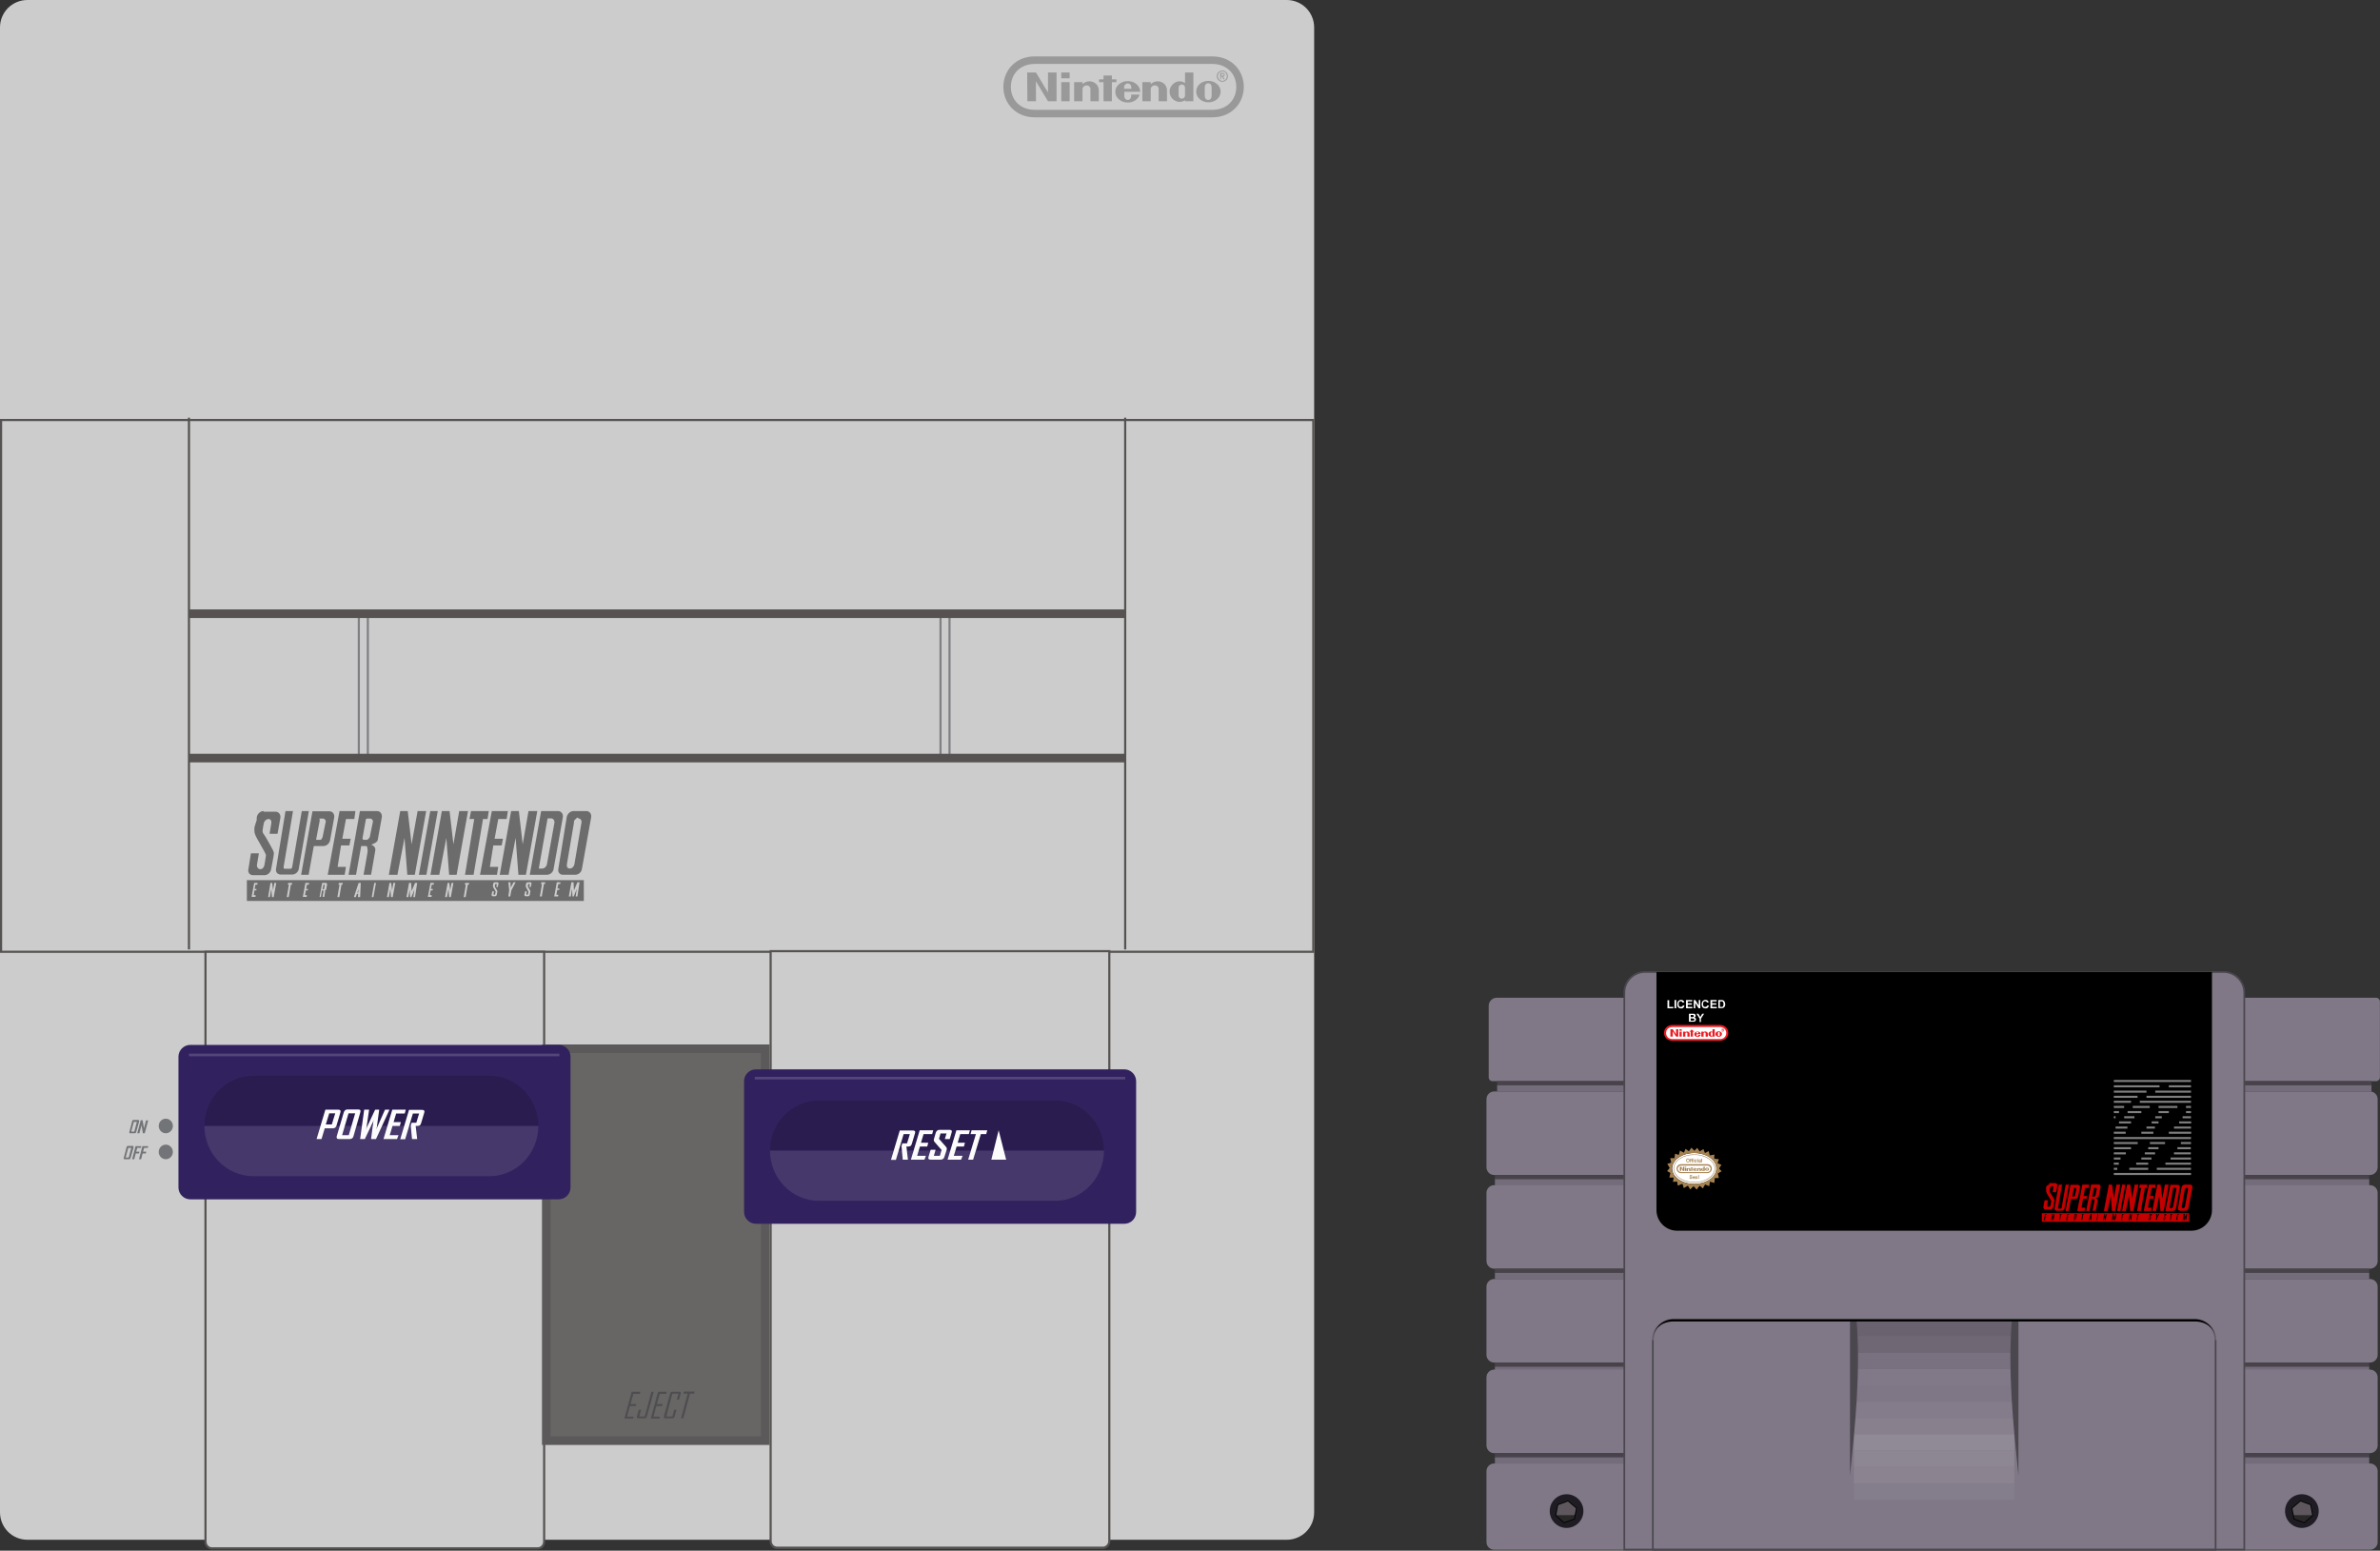
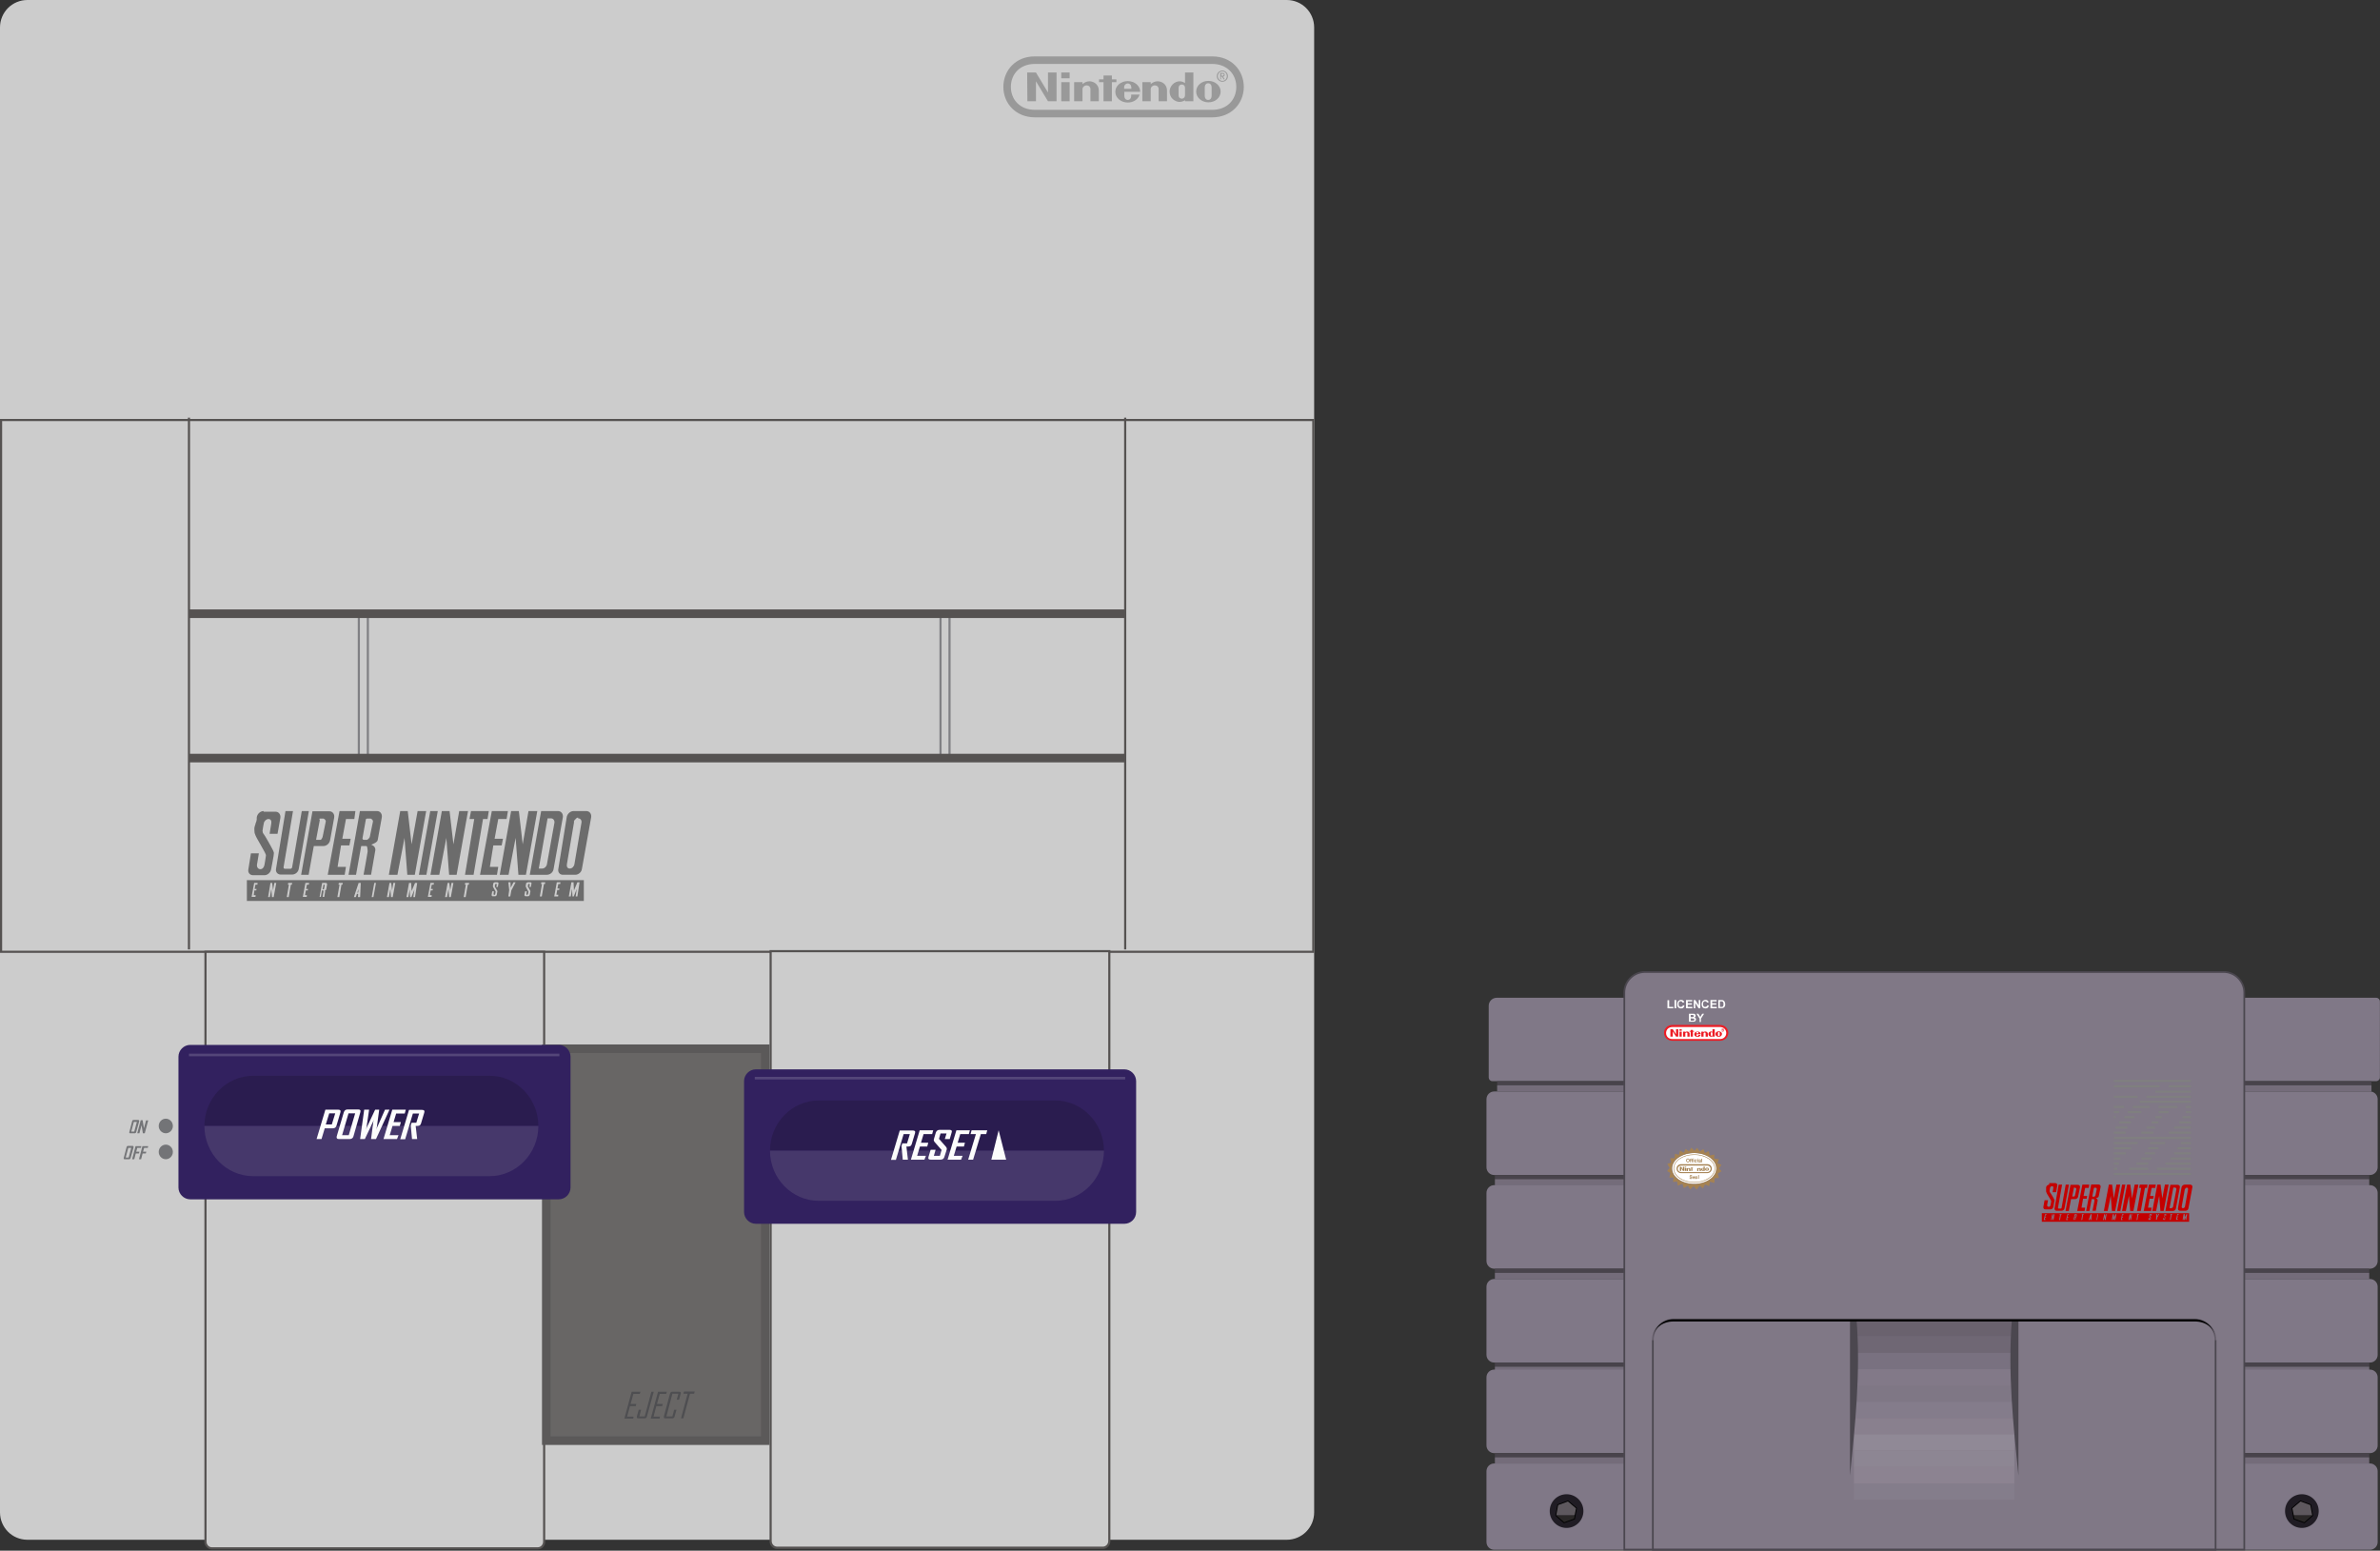
<svg xmlns="http://www.w3.org/2000/svg" xmlns:ns1="http://www.inkscape.org/namespaces/inkscape" xmlns:ns2="http://sodipodi.sourceforge.net/DTD/sodipodi-0.dtd" version="1.1" id="Layer_1" x="0px" y="0px" viewBox="0 0 653.575 425.781" xml:space="preserve" ns1:version="0.91 r13725" ns2:docname="consolegame.svg" width="653.575" height="425.781">
  <rect x="0" y="0" width="653.575" height="425.781" fill="#333333" stroke="none" />
  <defs id="defs155" />
  <ns2:namedview pagecolor="#ffffff" bordercolor="#666666" borderopacity="1" objecttolerance="10" gridtolerance="10" guidetolerance="10" ns1:pageopacity="0" ns1:pageshadow="2" ns1:window-width="1920" ns1:window-height="1027" id="namedview153" showgrid="false" fit-margin-top="0" fit-margin-left="0" fit-margin-right="0" fit-margin-bottom="0" ns1:zoom="0.32673405" ns1:cx="306.35001" ns1:cy="361.15" ns1:window-x="-8" ns1:window-y="-8" ns1:window-maximized="1" ns1:current-layer="Layer_1" />
  <g id="g3" transform="scale(0.589,0.589)">
    <path d="m 599.9,717.8 -587.1,0 C 5.7,717.8 0,712.1 0,705 L 0,12.8 C 0,5.7 5.7,0 12.8,0 l 587.1,0 c 7.1,0 12.8,5.7 12.8,12.8 l 0,692.2 c 0,7.1 -5.7,12.8 -12.8,12.8 z" id="path5" ns1:connector-curvature="0" style="fill:#cccccc" />
    <g id="g7">
      <path d="m 482.5,54.7 c -8.8,0 -14.7,-6.4 -14.7,-14.2 0,-7.8 5.9,-14.3 14.7,-14.2 l 82.8,0 c 8.8,0 14.6,6.5 14.6,14.2 0,7.8 -5.9,14.2 -14.7,14.2 l -82.7,0 0,0 z m 0,-24.9 c -7,0 -11.2,4.8 -11.2,10.7 0,5.9 4.2,10.7 11.2,10.7 l 82.7,0 c 7,0 11.2,-4.8 11.2,-10.7 0,-5.9 -4.3,-10.7 -11.2,-10.7 l -82.7,0 z" id="path9" ns1:connector-curvature="0" style="fill:#999999" />
      <path id="path456_1_" d="m 478.9,33.8 4.1,0 5.6,9.3 0,-9.3 4,0 0,13.4 -4,0 -5.6,-9.3 0,9.3 -4,0 -0.1,-13.4 0,0 z" ns1:connector-curvature="0" style="fill:#999999" />
      <path id="path458_1_" d="m 514.5,35.2 3.9,0 0,1.8 2.1,0 0,1.3 -2.1,0 0,8.9 -3.9,0 0,-8.9 -2.1,0 0,-1.3 2.1,0 0,-1.8 0,0 z" ns1:connector-curvature="0" style="fill:#999999" />
      <path id="path460_1_" d="m 494.8,38.3 3.9,0 0,8.9 -3.9,0 0,-8.9 z" ns1:connector-curvature="0" style="fill:#999999" />
      <path id="path462_1_" d="m 494.8,33.8 3.9,0 0,2.7 -3.9,0 0,-2.7 z" ns1:connector-curvature="0" style="fill:#999999" />
      <path id="path464_1_" d="m 563.4,37.7 c -3.2,0 -5.7,2.2 -5.7,5 0,2.8 2.6,5 5.7,5 3.2,0 5.7,-2.2 5.7,-5 0,-2.8 -2.6,-5 -5.7,-5 m 1.5,5 c 0,0 0,1.3 0,1.9 0,1.4 -0.8,2 -1.6,2 -0.8,0 -1.6,-0.6 -1.6,-2 0,-0.5 0,-1.9 0,-1.9 0,0 0,-1.3 0,-1.9 0,-1.4 0.8,-2 1.6,-2 0.8,0 1.6,0.6 1.6,2 0,0.5 0,1.5 0,1.9 l 0,0 0,0 z" ns1:connector-curvature="0" style="fill:#999999" />
      <path id="path466_1_" d="m 552.5,42.7 0,-1.6 c 0,-1.4 -0.9,-1.7 -1.5,-1.7 -0.6,0 -1.5,0.3 -1.5,1.7 l 0,1.6 0,1.6 c 0,1.4 0.9,1.7 1.5,1.7 0.6,0 1.5,-0.4 1.5,-1.7 l 0,-1.6 0,0 z m 0,-8.9 3.9,0 0,13.4 -3.9,0 c 0,0 0,-0.4 0,-0.5 -1.5,1 -3.2,1 -4.5,0.3 -0.4,-0.2 -2.7,-1.3 -2.7,-4.4 0,-2.3 2.2,-4.9 5,-4.7 0.9,0.1 1.6,0.4 2.2,0.8 l 0,-4.9 0,0 z" ns1:connector-curvature="0" style="fill:#999999" />
      <path id="path468_1_" d="m 507.9,37.9 c 1.5,0 4.4,0.9 4.4,4.5 0,0.6 0,4.8 0,4.8 l -3.9,0 0,-5.8 c 0,-0.8 -0.7,-1.6 -1.8,-1.6 -1.1,0 -1.9,0.9 -1.9,1.6 0,0.4 0,5.8 0,5.8 l -3.9,0 0,-8.9 3.9,0 c 0,0 0,0.7 0,0.9 0.8,-0.7 1.9,-1.3 3.2,-1.3" ns1:connector-curvature="0" style="fill:#999999" />
      <path id="path470_1_" d="m 539.7,37.9 c 1.5,0 4.4,0.9 4.4,4.5 0,0.6 0,4.8 0,4.8 l -3.9,0 0,-5.8 c 0,-0.8 -0.7,-1.6 -1.8,-1.6 -1.1,0 -1.9,0.9 -1.9,1.6 0,0.4 0,5.8 0,5.8 l -3.9,0 0,-8.9 3.9,0 c 0,0 0,0.7 0,0.9 0.8,-0.7 1.9,-1.3 3.2,-1.3" ns1:connector-curvature="0" style="fill:#999999" />
      <path id="path472_1_" d="m 527.4,44.1 c 0,0 0,0 0,0.5 0,1.6 -1,2 -1.6,2 -0.6,0 -1.6,-0.4 -1.6,-2 0,-0.5 0,-1.8 0,-1.8 0,0 7.4,0 7.4,0 0,-2.8 -2.6,-5 -5.8,-5 -3.2,0 -5.8,2.2 -5.8,5 0,2.8 2.6,5 5.8,5 2.6,0 4.9,-1.5 5.5,-3.7 l -3.9,0 0,0 z m -3.3,-2.7 c 0,-0.8 0,-1.3 0.3,-1.7 0.3,-0.5 0.9,-0.8 1.4,-0.8 0.5,0 1.1,0.3 1.4,0.8 0.2,0.4 0.3,1 0.3,1.7 l -3.4,0 z" ns1:connector-curvature="0" style="fill:#999999" />
      <path id="path474_1_" d="m 569.9,35.3 c 0.4,0 0.7,0 0.7,-0.5 0,-0.4 -0.3,-0.4 -0.6,-0.4 l -0.6,0 0,0.9 0.5,0 z m -0.6,1.7 -0.4,0 0,-3 1.1,0 c 0.7,0 1,0.3 1,0.9 0,0.5 -0.3,0.8 -0.8,0.8 l 0.8,1.3 -0.5,0 -0.8,-1.3 -0.5,0 0.1,1.3 0,0 z" ns1:connector-curvature="0" style="fill:#999999" />
      <path id="path476_1_" d="m 569.9,37.7 c 1.2,0 2.1,-0.9 2.1,-2.2 0,-1.3 -0.9,-2.2 -2.1,-2.2 -1.2,0 -2.1,0.9 -2.1,2.2 0,1.2 0.9,2.2 2.1,2.2 m -2.6,-2.2 c 0,-1.5 1.2,-2.6 2.6,-2.6 1.4,0 2.6,1.1 2.6,2.6 0,1.5 -1.2,2.6 -2.6,2.6 -1.4,0 -2.6,-1.1 -2.6,-2.6" ns1:connector-curvature="0" style="fill:#999999" />
    </g>
    <ellipse cx="77.3" cy="524.9" rx="3.3" ry="3.4" id="ellipse22" style="fill:#737477" />
    <ellipse cx="77.3" cy="537" rx="3.3" ry="3.4" id="ellipse24" style="fill:#737477" />
    <g id="g26">
      <path d="m 63.5,527.7 c -0.1,0.4 -0.3,0.6 -0.7,0.6 l -2.1,0 c -0.4,0 -0.5,-0.2 -0.4,-0.6 l 1.3,-5 c 0.1,-0.4 0.3,-0.6 0.7,-0.6 l 2.1,0 c 0.4,0 0.5,0.2 0.5,0.6 l -1.4,5 z m -0.9,-0.2 1.2,-4.5 -1.4,0 -1.2,4.5 1.4,0 z" id="path28" ns1:connector-curvature="0" style="fill:#737477" />
      <path d="m 67.5,528.3 -0.9,0 -0.6,-3.8 c 0,0.2 0,0.3 -0.1,0.4 l -0.9,3.4 -1,0 1.6,-6.1 0.9,0 0.6,3.8 c 0,-0.2 0,-0.3 0.1,-0.4 l 0.9,-3.3 1,0 -1.6,6 z" id="path30" ns1:connector-curvature="0" style="fill:#737477" />
    </g>
    <g id="g32">
      <path d="m 60.9,539.8 c -0.1,0.4 -0.3,0.6 -0.7,0.6 l -2.1,0 c -0.4,0 -0.5,-0.2 -0.4,-0.6 l 1.3,-5 c 0.1,-0.4 0.3,-0.6 0.7,-0.6 l 2.1,0 c 0.4,0 0.5,0.2 0.5,0.6 l -1.4,5 z m -0.9,-0.2 1.2,-4.5 -1.4,0 -1.2,4.5 1.4,0 z" id="path34" ns1:connector-curvature="0" style="fill:#737477" />
      <path d="m 65.7,535.1 -1.7,0 -0.5,1.8 1.5,0 -0.2,0.8 -1.5,0 -0.7,2.7 -1,0 1.6,-6.1 2.7,0 -0.2,0.8 z" id="path36" ns1:connector-curvature="0" style="fill:#737477" />
      <path d="m 68.9,535.1 -1.7,0 -0.5,1.8 1.5,0 -0.2,0.8 -1.5,0 -0.7,2.7 -1,0 1.6,-6.1 2.7,0 -0.2,0.8 z" id="path38" ns1:connector-curvature="0" style="fill:#737477" />
    </g>
    <rect x="0.4" y="194.7" width="611.8" height="247.9" id="rect40" style="fill:#cccccc" />
    <g id="g42">
      <path id="polyline2177_1_" d="m 122.9,378.1 c -1.5,0 -3,1.3 -3.2,3 l 0,0 0,0 0,0 0,0 0,0.1 0,0 0,0.1 0,0.1 0,0.1 0,0.1 0,0.1 0,0.1 0,0.1 0,0.1 0,0.2 -0.1,0.2 0,0.2 -0.1,0.2 0,0.2 -0.1,0.2 -0.1,0.3 -0.1,0.2 -0.1,0.5 -0.1,0.3 -0.1,0.2 0,0.2 -0.1,0.2 -0.1,0.2 0,0.2 0,0.2 -0.1,0.2 0,0.2 0,0.1 0,0.1 0,0.1 0,0.1 0,0.1 0,0.1 0,0.1 0,0.1 0,0 0,0 c 0,0.7 0.1,1.7 0.3,1.9 0.3,1.6 5.2,8.9 5.1,10 -0.1,1.1 -0.7,4.4 -0.7,4.4 -0.2,1.1 -0.9,2 -1.9,2 -1,0 -1.7,-0.9 -1.6,-2 l 0.9,-5.4 -3.7,0 -1.2,7.5 c -0.3,1.5 0.7,2.7 2.2,2.7 l 5.3,0 c 1.5,0 2.8,-1.2 3.1,-2.7 0,0 1.4,-7 1.3,-7.5 0,-0.5 -0.1,-0.6 -0.1,-0.6 0,-0.6 -4.4,-8.3 -4.8,-8.6 -0.2,-0.1 -0.4,-0.9 -0.4,-1.3 0,-0.5 0.6,-3.5 0.6,-3.5 0.2,-1.1 1.2,-2 2.2,-2 1,0 1.5,0.9 1.3,2 l -0.8,4.9 3.7,0 1.3,-7.3 c 0.3,-1.6 -0.7,-3 -2.2,-3 l -5.6,0 z m 10.2,0 -4.4,26.9 c -0.3,1.5 0.7,2.7 2.2,2.7 l 5.3,0 c 1.5,0 2.9,-1.2 3.1,-2.7 l 4.7,-26.9 -3.3,0 -4.5,26.2 c -0.1,0.4 -0.4,0.7 -0.8,0.7 l -2.6,0 c -0.4,0 -0.6,-0.3 -0.6,-0.7 l 4.4,-26.2 -3.5,0 z m 12.6,0 -5.3,29.7 3.5,0 2.4,-13.4 4.5,0 c 1.5,0 2.8,-1.2 3.1,-2.7 l 1.9,-10.5 c 0.3,-1.6 -0.7,-3 -2.2,-3 l -4.4,0 -3.5,0 z m 12.6,0 -5.5,29.7 7.9,0 0.6,-3.7 -3.9,0 1.6,-10 3.9,0 0.6,-3.1 -3.9,0 1.7,-9.2 3.9,0 0.5,-3.7 -7.4,0 z m 9.5,0 -5.3,29.7 3.5,0 2.4,-13.4 2.5,0 c 0.3,0.3 0.4,0.9 0.4,1.2 0.1,0.4 0.1,1 0.1,1.4 0,0.4 -1.9,10.8 -1.9,10.8 l 3.5,0 c 0,0 2,-11.3 2,-11.5 0,-0.2 0,-0.8 -0.2,-1.1 -0.1,-0.2 -0.4,-0.7 -0.6,-0.8 -0.5,-0.3 -1,-0.6 -1,-0.6 l -0.2,0 c 1,-0.4 2.9,-1.1 3.1,-2.2 l 1.9,-10.5 c 0.3,-1.6 -0.7,-3 -2.2,-3 l -8,0 z m 18.8,0 -5.3,29.7 4,0 3.3,-17.2 1.3,17.2 3.5,0 5.3,-29.7 -4,0 -2.8,15.5 -1.8,-15.5 -3.5,0 z m 14,0 -5.3,29.7 3.5,0 5.3,-29.7 -3.5,0 z m 5.4,0 -5.3,29.7 4.1,0 3.3,-17.2 1.3,17.2 3.5,0 5.3,-29.7 -4.1,0 -2.7,15.5 -1.8,-15.5 -3.6,0 z m 13.6,0 -0.7,3.7 2.2,0 -4.3,26 4,0 4.4,-26 2.1,0 0.6,-3.7 -8.3,0 z m 9.7,0 -5.5,29.7 7.9,0 0.6,-3.7 -3.9,0 1.6,-10 3.9,0 0.6,-3.1 -3.9,0 1.7,-9.2 3.9,0 0.6,-3.7 -7.5,0 z m 9,0 -5.3,29.7 4.1,0 3.3,-17.2 1.3,17.2 3.5,0 5.3,-29.7 -4.1,0 -2.7,15.5 -1.8,-15.5 -3.6,0 z m 14,0 -5.3,29.7 8,0 c 1.5,0 2.9,-1.2 3.1,-2.7 l 4.3,-24 c 0.3,-1.6 -0.7,-3 -2.2,-3 l -7.9,0 z m 15.1,0 c -1.5,0 -3,1.3 -3.2,3 l -3.9,24 c -0.3,1.5 0.7,2.7 2.1,2.7 l 5.8,0 c 1.5,0 2.9,-1.2 3.1,-2.7 l 4.3,-24 c 0.3,-1.6 -0.7,-3 -2.2,-3 l -6,0 z m -12.1,3.4 1.6,0 c 1,0 1.7,0.9 1.6,2 l -3.5,19.4 c -0.2,1.1 -1.2,2 -2.2,2 l -1.6,0 4.1,-23.4 z m 14.2,0 0.1,0 c 1,0 1.7,0.9 1.5,2 l -3.3,19.4 c -0.2,1.1 -1.1,2 -2.2,2 -1,0 -1.5,-0.9 -1.3,-2 l 3.3,-19.4 0,-0.1 0,-0.1 0,-0.1 0,-0.1 0,-0.1 0,-0.1 0,-0.1 0.1,-0.1 0,-0.1 0.1,-0.1 0,-0.1 0.1,-0.1 0.1,-0.1 0.1,-0.1 0.1,-0.1 0.1,-0.1 0.1,-0.1 0.1,-0.1 0.1,-0.1 0.1,-0.1 0.1,-0.1 0.1,-0.1 0.1,0 0.1,-0.1 0.1,0 0.1,0 0.1,0 0.1,0 0.1,0 -0.1,0.3 0,0 z m -120.4,0.1 1.7,0 c 0.4,0 1.2,0.9 1.1,1.3 l -1.5,7.3 c -0.1,0.4 -0.6,1.3 -0.9,1.3 l -2.1,0 0,0 0,0 0,0 0,0 0,0 0,0 0,0 0,0 0,0 0,0 0,0 0,0 0,0 0,0 0,0 0,0 0,0 0,0 0,0 0,0 0,0 0,0 0,0 0,0 0,0 0,0 0,0 0,0 c 0,0 0,-0.1 0,-0.2 l 1.7,-9 c -0.3,-0.6 -0.2,-0.7 0,-0.7 z m 22,0 0,0 0,0 0,0 0.1,0 1.6,0 c 0.4,0 1.2,0.9 1.1,1.3 l -1.5,7.3 c -0.1,0.4 -1,1.3 -1.3,1.3 l -1.5,0 c -0.3,0 -0.5,-0.2 -0.6,-0.5 0,0 0,-0.1 0,-0.2 l 1.6,-9 0,0 0,0 0.1,0 0,0 0,0 0,0 0,0 0,0 0,0 0.4,-0.2 0,0 0,0 0,0 0,0 0,0 0,0 z m -56,28.7 0,9.7 157.1,0 0,-9.7 -157.1,0 z m 115.5,1 0,0 0,0 0,0 0.1,0 0,0 1.2,0 c 0.3,0 0.6,0.3 0.5,0.6 l -0.3,1.6 -0.7,0 0.2,-1.1 c 0,-0.2 -0.1,-0.4 -0.3,-0.4 -0.2,0 -0.5,0.2 -0.5,0.4 l -0.1,0.8 c 0,0 0,0.3 0.1,0.3 0.1,0.1 1.1,1.8 1.1,1.9 0,0.1 0,0.1 0,0.1 0,0.2 -0.3,1.7 -0.3,1.7 -0.1,0.3 -0.4,0.6 -0.7,0.6 l -1.2,0 c -0.3,0 -0.5,-0.3 -0.5,-0.6 l 0.3,-1.7 0.8,0 -0.2,1.2 c 0,0.2 0.1,0.5 0.3,0.5 0.2,0 0.5,-0.2 0.5,-0.5 l 0.2,-1 c -0.1,-0.4 -1.1,-1.9 -1.2,-2.2 0,0 -0.1,-0.3 -0.1,-0.4 0,-0.2 0.2,-1.3 0.2,-1.3 l 0,0 0,0 0,0 0,0 0,-0.1 0,0 0,0 0,0 0,0 0,0 0,0 0,0 0,0 0,0 0,0 0,0 0,0 0,0 0,0 0,0 0,0 0,0 0,0 0,0 0,0 0.6,-0.4 0,0 0,0 z m 6.4,0 1,0 0.1,2.5 1.3,-2.5 1,0 -2,3.8 -0.5,2.8 -0.9,0 0.4,-3 -0.4,-3.6 z m 9,0 0,0 0,0 0,0 0.1,0 0,0 1.2,0 c 0.3,0 0.6,0.3 0.5,0.6 l -0.3,1.6 -0.7,0 0.2,-1.1 c 0,-0.2 -0.1,-0.4 -0.3,-0.4 -0.2,0 -0.5,0.2 -0.5,0.4 l -0.1,0.8 c 0,0 0,0.3 0.1,0.3 0.1,0.1 1.1,1.8 1.1,1.9 0,0.1 0,0.1 0,0.1 0,0.2 -0.3,1.7 -0.3,1.7 -0.1,0.3 -0.4,0.6 -0.7,0.6 l -1.3,0 c -0.3,0 -0.5,-0.3 -0.5,-0.6 l 0.3,-1.7 0.8,0 -0.2,1.2 c 0,0.2 0.1,0.5 0.3,0.5 0.2,0 0.4,-0.2 0.5,-0.5 l 0.2,-1 c -0.2,-0.4 -1.1,-1.9 -1.2,-2.2 0,0 -0.1,-0.3 -0.1,-0.4 0,-0.2 0.2,-1.3 0.2,-1.3 l 0,0 0,0 0,0 0,-0.1 0,0 0,0 0,0 0,0 0,0 0,0 0,0 0,0 0,0 0,0 0,0 0,0 0,0 0,0 0,0 0,0 0,0 0,0 0,0 0.7,-0.4 0,0 0,0 z m 6.4,0 1.8,0 -0.1,0.8 -0.5,0 -1,5.8 -0.9,0 1,-5.8 -0.5,0 0.2,-0.8 z m 7.2,0 1.7,0 -0.1,0.8 -0.9,0 -0.4,2.1 0.9,0 -0.1,0.7 -0.9,0 -0.4,2.2 0.9,0 -0.1,0.8 -1.8,0 1.2,-6.6 z m 6.8,0 1,0 0.2,3.8 1.6,-3.8 1,0 -1,6.6 -0.8,0 0.5,-3.5 -1.4,3.5 -0.6,0 -0.2,-3.6 -0.6,3.6 -0.9,0 1.2,-6.6 z m -147.9,0.3 1.6,0 -0.1,0.8 -0.9,0 -0.4,2 0.9,0 -0.1,0.7 -0.9,0 -0.3,2.2 0.9,0 -0.1,0.8 -1.8,0 1.2,-6.5 z m 7.6,0 0.8,0 0.4,3.4 0.6,-3.4 0.9,0 -1.2,6.6 -0.8,0 -0.3,-3.8 -0.7,3.8 -0.8,0 1.1,-6.6 z m 8.3,0 1.8,0 -0.1,0.8 -0.5,0 -1,5.8 -0.9,0 1,-5.8 -0.5,0 0.2,-0.8 z m 8,0 1.7,0 -0.1,0.8 -0.9,0 -0.4,2 0.9,0 -0.1,0.7 -0.9,0 -0.4,2.2 0.9,0 -0.1,0.8 -1.8,0 1.2,-6.5 z m 7.8,0 1.8,0 c 0.3,0 0.5,0.3 0.5,0.7 l -0.4,2.3 c 0,0.3 -0.5,0.5 -0.7,0.6 l 0.1,0 0,0 0,0 0,0 0,0 0,0 0,0 0,0 0,0 0,0 0,0 0,0 0,0 0,0 0,0 0,0 0,0 c 0,0.1 0.1,0.3 0.1,0.3 0,0 -0.4,2.6 -0.4,2.6 l -0.8,0 c 0,0 0.4,-2.3 0.4,-2.4 0,-0.1 0,-0.2 0,-0.3 0,-0.1 0,-0.2 -0.1,-0.3 l -0.6,0 -0.5,3 -0.6,0 1.2,-6.5 z m 7.8,0 1.8,0 -0.1,0.8 -0.5,0 -1,5.8 -0.9,0 1,-5.8 -0.5,0 0.2,-0.8 z m 9.2,0 1,0 -0.3,6.6 -1,0 0.1,-1.5 -0.6,0 -0.5,1.5 -0.9,0 2.2,-6.6 z m 7.3,0 0.8,0 -1.2,6.6 -0.8,0 1.2,-6.6 z m 7.1,0 0.8,0 0.4,3.4 0.6,-3.4 0.9,0 -1.2,6.6 -0.8,0 -0.3,-3.8 -0.7,3.8 -0.9,0 1.2,-6.6 z m 9.1,0 1,0 0.2,3.8 1.6,-3.8 1,0 -1,6.6 -0.8,0 0.5,-3.5 -1.4,3.5 -0.6,0 -0.2,-3.6 -0.6,3.6 -0.9,0 1.2,-6.6 z m 10,0 1.6,0 -0.1,0.8 -0.9,0 -0.4,2 0.9,0 -0.1,0.7 -0.9,0 -0.4,2.2 0.9,0 -0.1,0.8 -1.7,0 1.2,-6.5 z m 8,0 0.8,0 0.4,3.4 0.6,-3.4 0.9,0 -1.2,6.6 -0.8,0 -0.3,-3.8 -0.7,3.8 -0.9,0 1.2,-6.6 z m 8.2,0 1.8,0 -0.1,0.8 -0.5,0 -1,5.8 -0.9,0 1,-5.8 -0.5,0 0.2,-0.8 z m -66,0.8 c 0,0 -0.1,0 -0.1,0.1 l -0.4,2 c 0,0 0,0 0,0 0,0.1 0,0.1 0.1,0.1 l 0.3,0 c 0.1,0 0.3,-0.2 0.3,-0.3 l 0.3,-1.6 c 0,-0.1 -0.1,-0.3 -0.2,-0.3 l -0.3,0 0,0 z m 16.3,2 -0.6,1.7 0.4,0 0.2,-1.7 z" ns1:connector-curvature="0" style="fill:#6c6c6c" />
    </g>
    <g id="g45">
      <path d="m 172,353.9 -5.2,0 0,-68.3 5.2,0 0,68.3 z m -4.2,-1 3.2,0 0,-66.3 -3.2,0 0,66.3 z" id="path47" ns1:connector-curvature="0" style="fill:#808084" />
    </g>
    <g id="g49">
      <path d="m 443.2,352.9 -5.2,0 0,-68.3 5.2,0 0,68.3 z m -4.2,-1 3.2,0 0,-66.3 -3.2,0 0,66.3 z" id="path51" ns1:connector-curvature="0" style="fill:#808084" />
    </g>
    <rect x="88.1" y="284.1" width="436.5" height="4" id="rect53" style="fill:#555251" />
    <rect x="88.1" y="351.4" width="436.5" height="4" id="rect55" style="fill:#555251" />
    <g id="g57">
      <rect x="87.6" y="194.7" width="1" height="247.9" id="rect59" style="fill:#555251" />
    </g>
    <g id="g61">
      <rect x="524.1" y="194.7" width="1" height="247.9" id="rect63" style="fill:#555251" />
    </g>
    <g id="g65">
      <path d="m 612.7,444.2 -612.7,0 0,-248.9 612.7,0 0,248.9 z m -611.7,-1 610.8,0 0,-246.9 -610.8,0 0,246.9 z" id="path67" ns1:connector-curvature="0" style="fill:#555251" />
    </g>
    <g id="g69">
      <path d="m 250.6,721.8 -151.7,0 c -1.7,0 -3.1,-1.4 -3.1,-3.1 l 0,-275 158,0 0,275 c -0.1,1.7 -1.5,3.1 -3.2,3.1 z" id="path71" ns1:connector-curvature="0" style="fill:#cccccc" />
      <g id="g73">
        <g id="g75">
          <path d="m 250.7,722.3 -151.9,0 c -1.9,0 -3.5,-1.6 -3.5,-3.6 l 0,-275.5 158.9,0 0,275.5 c 0,2 -1.5,3.6 -3.5,3.6 z M 96.3,444.2 l 0,274.5 c 0,1.4 1.1,2.6 2.5,2.6 l 151.9,0 c 1.4,0 2.5,-1.2 2.5,-2.6 l 0,-274.5 -156.9,0 z" id="path77" ns1:connector-curvature="0" style="fill:#555251" />
        </g>
      </g>
    </g>
    <g id="g79">
      <g id="g81">
        <path d="m 514.1,721.6 -151.7,0 c -1.7,0 -3.1,-1.4 -3.1,-3.1 l 0,-275 158,0 0,275 c -0.1,1.7 -1.5,3.1 -3.2,3.1 z" id="path83" ns1:connector-curvature="0" style="fill:#cccccc" />
        <g id="g85">
          <g id="g87">
            <path d="m 514.2,722.1 -151.9,0 c -1.9,0 -3.5,-1.6 -3.5,-3.6 l 0,-275.6 158.9,0 0,275.5 c 0,2 -1.5,3.7 -3.5,3.7 z m -154.4,-278.2 0,274.5 c 0,1.4 1.1,2.6 2.5,2.6 l 151.9,0 c 1.4,0 2.5,-1.2 2.5,-2.6 l 0,-274.5 -156.9,0 z" id="path89" ns1:connector-curvature="0" style="fill:#555251" />
          </g>
        </g>
      </g>
    </g>
    <rect x="254.5" y="488.9" width="103.6" height="182.8" id="rect91" style="fill:#686665" />
    <rect x="254.7" y="488.9" stroke-miterlimit="10" width="102.1" height="182.7" id="rect93" style="fill:none;stroke:#5b5959;stroke-width:4;stroke-miterlimit:10" />
    <g id="g95">
      <path d="m 524.2,570.5 -171.8,0 c -3,0 -5.5,-2.5 -5.5,-5.5 l 0,-61 c 0,-3 2.5,-5.5 5.5,-5.5 l 171.8,0 c 3,0 5.5,2.5 5.5,5.5 l 0,61 c 0,3.1 -2.5,5.5 -5.5,5.5 z" id="path97" ns1:connector-curvature="0" style="fill:#32215f" />
      <path d="m 514.7,536.4 -155.7,0 0,0 c 0,-12.9 10.2,-23.4 22.8,-23.4 l 110.2,0 c 12.4,0 22.7,10.5 22.7,23.4 z" id="path99" ns1:connector-curvature="0" style="fill:#2a1c4f" />
      <path d="m 514.7,536.4 -155.7,0 c 0,12.9 10.2,23.4 22.8,23.4 l 110.2,0 c 12.4,0 22.7,-10.5 22.7,-23.4 l 0,0 z" id="path101" ns1:connector-curvature="0" style="fill:#46386b" />
      <g id="g103">
        <path d="m 423.3,540.6 -2.4,0 -0.6,-6.4 0.4,-1.2 2.2,0 1.3,-4.3 -2.9,0 -3.6,12 -2.3,0 4.1,-13.7 6.1,0 c 0.9,0 1.3,0.4 1,1.3 l -1.5,5 c -0.2,0.6 -0.5,1 -1,1.1 -0.3,0.1 -0.8,0.1 -1.5,0.1 l 0.7,6.1 z" id="path105" ns1:connector-curvature="0" style="fill:#fcfcfc" />
        <path d="m 431,540.6 -6.3,0 4.1,-13.7 6.3,0 -0.5,1.8 -4,0 -1.2,4 3.4,0 -0.5,1.8 -3.4,0 -1.3,4.3 4.1,0 -0.7,1.8 z" id="path107" ns1:connector-curvature="0" style="fill:#fcfcfc" />
        <path d="m 440.3,539.3 c -0.2,0.8 -0.8,1.3 -1.8,1.3 l -4.6,0 c -0.9,0 -1.3,-0.4 -1,-1.3 l 1,-3.3 2.3,0 -0.8,2.8 2.8,0 0.8,-2.7 -3.4,-3.9 c -0.2,-0.3 -0.3,-0.7 -0.2,-1.1 l 0.9,-3.1 c 0.3,-0.8 0.8,-1.3 1.8,-1.3 l 4.6,0 c 0.9,0 1.3,0.4 1,1.2 l -0.9,3.1 -2.3,0 0.8,-2.6 -2.8,0 -0.7,2.5 3.4,3.9 c 0.2,0.3 0.3,0.7 0.2,1.1 l -1.1,3.4 z" id="path109" ns1:connector-curvature="0" style="fill:#fcfcfc" />
        <path d="m 448.1,540.6 -6.3,0 4.1,-13.7 6.3,0 -0.5,1.8 -4,0 -1.2,4 3.4,0 -0.5,1.8 -3.4,0 -1.3,4.3 4.1,0 -0.7,1.8 z" id="path111" ns1:connector-curvature="0" style="fill:#fcfcfc" />
        <path d="m 459.8,528.7 -2.5,0 -3.6,11.9 -2.3,0 3.6,-11.9 -2.5,0 0.5,-1.8 7.3,0 -0.5,1.8 z" id="path113" ns1:connector-curvature="0" style="fill:#fcfcfc" />
      </g>
      <polygon points="469.1,540.6 465.6,526.9 462.2,540.6 " id="polygon115" style="fill:#fcfcfc" />
      <rect x="351.9" y="502" width="172.7" height="1.2" id="rect117" style="fill:#544679" />
    </g>
    <g id="g119">
      <path d="m 260.5,559.1 -171.8,0 c -3,0 -5.5,-2.5 -5.5,-5.5 l 0,-61 c 0,-3 2.5,-5.5 5.5,-5.5 l 171.8,0 c 3,0 5.5,2.5 5.5,5.5 l 0,61 c 0,3 -2.5,5.5 -5.5,5.5 z" id="path121" ns1:connector-curvature="0" style="fill:#32215f" />
      <rect x="88.1" y="491.2" width="172.7" height="1.2" id="rect123" style="fill:#544679" />
      <path d="m 251,524.9 -155.7,0 0,0 c 0,-12.9 10.2,-23.4 22.8,-23.4 l 110.2,0 c 12.4,0 22.7,10.5 22.7,23.4 z" id="path125" ns1:connector-curvature="0" style="fill:#2a1c4f" />
      <path d="m 251,524.9 -155.7,0 c 0,12.9 10.2,23.4 22.8,23.4 l 110.2,0 c 12.4,0 22.7,-10.5 22.7,-23.4 l 0,0 z" id="path127" ns1:connector-curvature="0" style="fill:#46386b" />
      <g id="g129">
        <path d="m 156.9,524.7 c -0.3,0.9 -0.8,1.3 -1.8,1.3 l -3.7,0 -1.5,5 -2.3,0 4.1,-13.7 6,0 c 0.9,0 1.3,0.4 1,1.3 l -1.8,6.1 z m -2.2,-0.5 1.6,-5.2 -2.8,0 -1.6,5.2 2.8,0 z" id="path131" ns1:connector-curvature="0" style="fill:#fcfcfc" />
        <path d="m 164.8,529.7 c -0.2,0.8 -0.8,1.3 -1.8,1.3 l -5,0 c -0.9,0 -1.2,-0.4 -1,-1.3 l 3.3,-11.2 c 0.3,-0.8 0.8,-1.3 1.7,-1.3 l 5,0 c 0.9,0 1.3,0.4 1,1.3 l -3.2,11.2 z m -2.2,-0.5 3,-10.2 -3.1,0 -3,10.2 3.1,0 z" id="path133" ns1:connector-curvature="0" style="fill:#fcfcfc" />
        <path d="m 181.6,517.3 -6.3,13.7 -2.3,0 1,-7.8 c 0.1,-0.3 0.2,-0.7 0.3,-1.3 -0.1,0.3 -0.2,0.7 -0.5,1.3 l -3.7,7.8 -2.2,0 1.9,-13.7 2.3,0 -1.2,8.1 c -0.1,0.3 -0.2,0.7 -0.3,1.3 0.1,-0.3 0.2,-0.7 0.5,-1.3 l 3.8,-8.1 1.9,0 -1.1,8.1 c -0.1,0.3 -0.2,0.7 -0.3,1.3 0.1,-0.3 0.2,-0.7 0.5,-1.3 l 3.6,-8.1 2.1,0 z" id="path135" ns1:connector-curvature="0" style="fill:#fcfcfc" />
        <path d="m 185.1,531 -6.3,0 4.1,-13.7 6.3,0 -0.5,1.8 -4,0 -1.2,4 3.4,0 -0.5,1.8 -3.4,0 -1.3,4.3 4.1,0 -0.7,1.8 z" id="path137" ns1:connector-curvature="0" style="fill:#fcfcfc" />
        <path d="m 194.5,531 -2.4,0 -0.6,-6.4 0.4,-1.2 2.2,0 1.3,-4.3 -2.9,0 -3.6,12 -2.3,0 4.1,-13.7 6.1,0 c 0.9,0 1.3,0.4 1,1.3 l -1.5,5 c -0.2,0.6 -0.5,1 -1,1.1 -0.3,0.1 -0.8,0.1 -1.5,0.1 l 0.7,6.1 z" id="path139" ns1:connector-curvature="0" style="fill:#fcfcfc" />
      </g>
    </g>
    <g id="g141">
      <path d="m 295.2,661.3 -4.1,0 3.4,-12.5 4.1,0 -0.3,1 -3,0 -1.3,4.7 2.7,0 -0.3,1 -2.7,0 -1.3,4.9 3,0 -0.2,0.9 z" id="path143" ns1:connector-curvature="0" style="fill:#4e4e51" />
      <path d="m 301.6,660.4 c -0.1,0.3 -0.2,0.5 -0.4,0.6 -0.2,0.2 -0.4,0.2 -0.7,0.2 l -2.9,0 c -0.3,0 -0.5,-0.1 -0.6,-0.2 -0.1,-0.2 -0.1,-0.4 -0.1,-0.6 l 0.9,-3.2 1.1,0 -0.8,3.1 2.5,0 3.1,-11.5 1.1,0 -3.2,11.6 z" id="path145" ns1:connector-curvature="0" style="fill:#4e4e51" />
      <path d="m 307.5,661.3 -4.1,0 3.4,-12.5 4.1,0 -0.3,1 -3,0 -1.3,4.7 2.7,0 -0.3,1 -2.7,0 -1.3,4.9 3,0 -0.2,0.9 z" id="path147" ns1:connector-curvature="0" style="fill:#4e4e51" />
      <path d="m 314.5,660.4 c -0.1,0.3 -0.2,0.5 -0.4,0.6 -0.2,0.2 -0.5,0.2 -0.7,0.2 l -3.2,0 c -0.3,0 -0.5,-0.1 -0.6,-0.2 -0.1,-0.2 -0.1,-0.4 -0.1,-0.6 l 2.9,-10.8 c 0.1,-0.3 0.2,-0.5 0.4,-0.6 0.2,-0.2 0.4,-0.2 0.7,-0.2 l 3.2,0 c 0.3,0 0.5,0.1 0.6,0.2 0.1,0.2 0.2,0.4 0.1,0.6 l -0.8,2.9 -1.1,0 0.8,-2.8 -2.8,0 -2.8,10.6 2.8,0 0.8,-3.1 1.1,0 -0.9,3.2 z" id="path149" ns1:connector-curvature="0" style="fill:#4e4e51" />
      <path d="m 323.6,649.7 -1.9,0 -3.1,11.5 -1.1,0 3.1,-11.5 -2,0 0.3,-1 5,0 -0.3,1 z" id="path151" ns1:connector-curvature="0" style="fill:#4e4e51" />
    </g>
  </g>
  <g id="g3486" transform="matrix(0.472,0,0,0.472,408.203,266.653)">
    <path id="path3488" d="M 517.6,64 3.4,64 C 2.2,64 1.3,63 1.3,61.9 l 0,-41.8 c 0,-2.5 2.1,-4.6 4.6,-4.6 l 511.8,0 c 1.2,0 2.1,1 2.1,2.1 l 0,44.3 c 0,1.1 -1,2.1 -2.2,2.1 z" ns1:connector-curvature="0" style="fill:#807887" />
    <path id="path3490" d="m 514,118.6 -509.5,0 C 2,118.6 0,116.6 0,114.1 L 0,74.5 C 0,72 2,70 4.5,70 L 514,70 c 2.5,0 4.5,2 4.5,4.5 l 0,39.6 c 0,2.4 -2,4.5 -4.5,4.5 z" ns1:connector-curvature="0" style="fill:#807887" />
    <rect id="rect3492" height="2.4" width="508.7" y="64" x="6.2" style="fill:#48434b" />
    <rect id="rect3494" height="3.6" width="508.7" y="66.4" x="6.2" style="fill:#746c7a" />
    <rect id="rect3496" height="2.4" width="508.7" y="118.6" x="4.9" style="fill:#48434b" />
    <rect id="rect3498" height="3.6" width="508.7" y="121" x="4.9" style="fill:#746c7a" />
    <path id="path3500" d="m 514,173.1 -509.5,0 C 2,173.1 0,171.1 0,168.6 L 0,129 c 0,-2.5 2,-4.5 4.5,-4.5 l 509.5,0 c 2.5,0 4.5,2 4.5,4.5 l 0,39.6 c 0,2.5 -2,4.5 -4.5,4.5 z" ns1:connector-curvature="0" style="fill:#807887" />
    <rect id="rect3502" height="2.4" width="508.7" y="173.1" x="4.9" style="fill:#48434b" />
    <rect id="rect3504" height="3.6" width="508.7" y="175.5" x="4.9" style="fill:#746c7a" />
    <path id="path3506" d="m 514,227.7 -509.5,0 C 2,227.7 0,225.7 0,223.2 l 0,-39.6 c 0,-2.5 2,-4.5 4.5,-4.5 l 509.5,0 c 2.5,0 4.5,2 4.5,4.5 l 0,39.6 c 0,2.5 -2,4.5 -4.5,4.5 z" ns1:connector-curvature="0" style="fill:#807887" />
    <rect id="rect3508" height="2.4" width="508.7" y="227.7" x="4.9" style="fill:#48434b" />
    <rect id="rect3510" height="3.6" width="508.7" y="230.1" x="4.9" style="fill:#746c7a" />
    <path id="path3512" d="m 514,280.4 -509.5,0 C 2,280.4 0,278.4 0,275.9 l 0,-39.6 c 0,-2.5 2,-4.5 4.5,-4.5 l 509.5,0 c 2.5,0 4.5,2 4.5,4.5 l 0,39.6 c 0,2.5 -2,4.5 -4.5,4.5 z" ns1:connector-curvature="0" style="fill:#807887" />
    <rect id="rect3514" height="2.4" width="508.7" y="280.4" x="4.9" style="fill:#48434b" />
    <rect id="rect3516" height="3.6" width="508.7" y="282.8" x="4.9" style="fill:#746c7a" />
    <path id="path3518" d="m 514,336.6 -509.5,0 C 2,336.6 0,334.6 0,332.1 l 0,-41.2 c 0,-2.5 2,-4.5 4.5,-4.5 l 509.5,0 c 2.5,0 4.5,2 4.5,4.5 l 0,41.2 c 0,2.5 -2,4.5 -4.5,4.5 z" ns1:connector-curvature="0" style="fill:#807887" />
    <path id="path3520" d="m 440.8,336.5 -360.6,0 0,-324 c 0,-6.6 5.4,-12 12,-12 l 336.7,0 c 6.6,0 12,5.4 12,12 l 0,324 z" ns1:connector-curvature="0" style="fill:#807886" />
    <rect id="rect3522" height="9.5" width="93.3" y="203.1" x="213.8" style="fill:#6a626e" />
    <rect id="rect3524" height="9.5" width="93.3" y="212.6" x="213.8" style="fill:#6f6774" />
    <rect id="rect3526" height="9.5" width="93.3" y="222.1" x="213.8" style="fill:#797180" />
    <rect id="rect3528" height="9.5" width="93.3" y="231.6" x="213.8" style="fill:#827988" />
    <rect id="rect3530" height="9.5" width="93.3" y="241.1" x="213.8" style="fill:#7f7785" />
    <rect id="rect3532" height="9.5" width="93.3" y="250.6" x="213.8" style="fill:#847c8b" />
    <rect id="rect3534" height="9.5" width="93.3" y="260.1" x="213.8" style="fill:#89808e" />
    <rect id="rect3536" height="9.5" width="93.3" y="269.5" x="213.8" style="fill:#908996" />
    <rect id="rect3538" height="9.5" width="93.3" y="279" x="213.8" style="fill:#8d8693" />
    <rect id="rect3540" height="9.5" width="93.3" y="288.5" x="213.8" style="fill:#8c8391" />
    <rect id="rect3542" height="9.5" width="93.3" y="298" x="213.8" style="fill:#847d8b" />
    <path id="path3544" d="m 215.3,202.5 -3.8,0 0,91 c 2.9,-28.9 6.3,-59.4 3.8,-91 z" ns1:connector-curvature="0" style="fill:#4b474f" />
    <path id="path3546" d="m 305.7,202.5 3.8,0 0,91 c -2.9,-28.9 -6.3,-59.4 -3.8,-91 z" ns1:connector-curvature="0" style="fill:#4b474f" />
    <g id="g3548">
      <circle id="circle3550" r="9.8" cy="314.1" cx="46.6" style="fill:#201c24" />
      <polygon id="polygon3552" points="47.4,308.5 52.1,312.5 51,318.5 45.2,320.6 40.6,316.6 41.7,310.6 " stroke-miterlimit="10" style="fill:none;stroke:#000000;stroke-miterlimit:10" />
      <polyline id="polyline3554" points="51.3,316.6 40.6,316.6 41.7,310.6 47.4,308.5 52.1,312.5 51.3,316.6   " style="fill:#5e585e" />
      <polyline id="polyline3556" points="51.3,316.6 40.6,316.6 45.2,320.6 51,318.5 51.3,316.6   " style="fill:#2a2727" />
    </g>
    <g id="g3558">
      <circle id="circle3560" r="9.8" cy="314.1" cx="474.4" style="fill:#201c24" />
      <polygon id="polygon3562" points="473.6,308.5 468.9,312.5 470,318.5 475.8,320.6 480.4,316.6 479.3,310.6 " stroke-miterlimit="10" style="fill:none;stroke:#000000;stroke-miterlimit:10" />
      <polyline id="polyline3564" points="469.7,316.6 480.4,316.6 479.3,310.6 473.6,308.5 468.9,312.5 469.7,316.6   " style="fill:#5e585e" />
      <polyline id="polyline3566" points="469.7,316.6 480.4,316.6 475.8,320.6 470,318.5 469.7,316.6   " style="fill:#2a2727" />
    </g>
    <path id="path3568" d="m 96.8,214.6 c 0,-6.6 5.4,-12 12,-12 l 303.3,0 c 6.6,0 12,5.4 12,12" stroke-miterlimit="10" ns1:connector-curvature="0" style="fill:none;stroke:#665f6b;stroke-miterlimit:10" />
    <path id="path3570" d="m 424.2,214.5 c 0,-6.6 -5.4,-10.7 -12,-10.7 l -303.4,0 c -6.6,0 -12,4.1 -12,10.7 0,-6.6 5.4,-12 12,-12 l 303.3,0 c 6.7,0 12.1,5.4 12.1,12 z" ns1:connector-curvature="0" />
    <g id="g3572">
      <polygon id="polygon3574" points="424.7,337.1 96.3,337.1 96.3,214.6 97.3,214.6 97.3,336.1 423.7,336.1 423.7,214.6 424.7,214.6 " style="fill:#4b474f" />
    </g>
    <g id="g3576">
      <path id="path3578" d="m 441.3,337 -361.6,0 0,-324.5 C 79.7,5.6 85.3,0 92.2,0 l 336.7,0 c 6.9,0 12.5,5.6 12.5,12.5 l 0,324.5 z m -360.6,-1 359.7,0 0,-323.5 C 440.4,6.2 435.2,1 428.9,1 L 92.2,1 C 85.9,1 80.7,6.2 80.7,12.5 l 0,323.5 z" ns1:connector-curvature="0" style="fill:#4b474f" />
    </g>
-     <path id="path3580" d="m 410.1,151 -299.2,0 c -6.6,0 -12,-5.4 -12,-12 l 0,-138.5 323.2,0 0,138.5 c 0,6.6 -5.4,12 -12,12 z" ns1:connector-curvature="0" />
    <g id="g3582">
      <path id="path3584" d="m 120.9,105.8 c 7.1,0 12.9,4 12.9,9 0,5 -5.8,9 -12.9,9 -7.1,0 -12.9,-4 -12.9,-9 0,-5 5.8,-9 12.9,-9 z" ns1:connector-curvature="0" style="fill:#ffffff" />
      <g id="g3586">
        <g id="g3588">
          <path id="path3590" d="m 118.1,120.1 0.4,0 0,0 c 0,0.1 0,0.2 0.1,0.3 0.1,0.1 0.2,0.1 0.3,0.1 0.1,0 0.2,0 0.3,-0.1 0.1,0 0.1,-0.1 0.1,-0.2 0,-0.1 0,-0.1 -0.1,-0.2 0,0 -0.1,-0.1 -0.2,-0.1 l -0.3,0 c -0.2,0 -0.4,-0.1 -0.4,-0.2 -0.1,-0.1 -0.1,-0.2 -0.1,-0.4 0,-0.2 0.1,-0.4 0.2,-0.5 0.1,-0.1 0.3,-0.2 0.5,-0.2 0.2,0 0.4,0.1 0.6,0.2 0.1,0.1 0.2,0.3 0.2,0.5 l 0,0 -0.4,0 c 0,-0.1 0,-0.2 -0.1,-0.2 -0.1,-0.1 -0.2,-0.1 -0.3,-0.1 -0.1,0 -0.2,0 -0.3,0.1 -0.1,0 -0.1,0.1 -0.1,0.2 0,0.1 0,0.1 0.1,0.1 0,0 0.1,0.1 0.3,0.1 l 0.3,0 c 0.2,0 0.3,0.1 0.4,0.2 0.1,0.1 0.1,0.3 0.1,0.4 0,0.2 -0.1,0.4 -0.2,0.6 -0.1,0.1 -0.3,0.2 -0.6,0.2 -0.3,0 -0.5,-0.1 -0.6,-0.2 -0.1,-0.2 -0.2,-0.4 -0.2,-0.6 l 0,0 0,0 0,0 z" ns1:connector-curvature="0" style="fill:#a58252" />
          <path id="path3592" d="m 121.3,120.3 c 0,0.2 -0.1,0.3 -0.2,0.4 -0.1,0.1 -0.3,0.2 -0.4,0.2 -0.2,0 -0.4,-0.1 -0.5,-0.2 -0.1,-0.2 -0.2,-0.4 -0.2,-0.6 0,-0.3 0.1,-0.5 0.2,-0.6 0.1,-0.2 0.3,-0.2 0.5,-0.2 0.2,0 0.4,0.1 0.5,0.2 0.1,0.2 0.2,0.4 0.2,0.7 l 0,0.1 -1,0 c 0,0.1 0,0.2 0.1,0.3 0.1,0.1 0.1,0.1 0.2,0.1 0.1,0 0.1,0 0.2,-0.1 0,0 0.1,-0.1 0.1,-0.2 l 0.3,-0.1 0,0 z m -1,-0.5 0.6,0 c 0,-0.1 0,-0.2 -0.1,-0.2 -0.1,-0.1 -0.1,-0.1 -0.2,-0.1 -0.1,0 -0.2,0 -0.2,0.1 0,0 -0.1,0.1 -0.1,0.2 z" ns1:connector-curvature="0" style="fill:#a58252" />
          <path id="path3594" d="m 122.8,120.6 c 0,0.1 0,0.1 0,0.1 0,0 0,0.1 0,0.1 l 0,0 -0.4,0 0,-0.2 c -0.1,0.1 -0.1,0.1 -0.2,0.2 -0.1,0 -0.2,0.1 -0.3,0.1 -0.2,0 -0.3,0 -0.4,-0.1 -0.1,-0.1 -0.1,-0.2 -0.1,-0.4 0,-0.2 0,-0.3 0.1,-0.3 0.1,-0.1 0.2,-0.1 0.4,-0.2 0,0 0.1,0 0.1,0 0.2,0 0.3,-0.1 0.3,-0.2 0,-0.1 0,-0.1 -0.1,-0.1 0,0 -0.1,0 -0.2,0 -0.1,0 -0.2,0 -0.2,0.1 0,0 -0.1,0.1 -0.1,0.2 l -0.4,0 0,0 c 0,-0.2 0.1,-0.3 0.2,-0.4 0.1,-0.1 0.3,-0.2 0.5,-0.2 0.1,0 0.2,0 0.3,0 0.1,0 0.1,0.1 0.2,0.1 0,0 0.1,0.1 0.1,0.2 0,0.1 0,0.2 0,0.3 l 0.2,0.7 0,0 z m -0.3,-0.6 c 0,0 -0.1,0.1 -0.3,0.1 0,0 0,0 0,0 -0.1,0 -0.2,0 -0.3,0.1 0,0 -0.1,0.1 -0.1,0.1 0,0.1 0,0.1 0.1,0.2 0,0 0.1,0.1 0.1,0.1 0.1,0 0.2,0 0.3,-0.1 0.1,-0.2 0.2,-0.3 0.2,-0.5 0,0.1 0,0.1 0,0 0,0 0,0 0,0 z" ns1:connector-curvature="0" style="fill:#a58252" />
          <path id="path3596" d="m 123.2,120.8 0,-2.2 0.4,0 0,2.2 -0.4,0 z" ns1:connector-curvature="0" style="fill:#a58252" />
        </g>
      </g>
      <path id="path3598" d="m 135.3,114.8 1.5,1.6 -2.2,1.3 0.6,2.6 -2.4,0.1 -0.2,2.8 -2.6,-0.7 -0.4,2.6 -2.4,-1 -1.3,2.3 -1.9,-1.6 -1.7,2.3 -1.8,-2 -2,1.9 -1.3,-2.2 -2.4,1.4 -0.8,-2.5 -2.7,1.1 -0.4,-2.4 -2.4,0.2 0.4,-2.5 -2.5,0 0.6,-2.7 -1.9,-1.1 1.5,-1.8 -1.4,-2.4 2.3,-0.7 -0.6,-2.6 2.5,0 0.3,-2.6 2.2,0.7 0.7,-2.5 2.3,1.2 0.9,-2.2 2,1.4 1.4,-2.1 1.8,1.8 1.6,-1.7 1.4,2.1 2.2,-1.4 0.9,2.3 2.2,-1.1 0.6,2.5 2.7,-0.5 -0.1,2.4 2.7,0.3 -0.8,2.3 2.3,1 -1.4,2.1 z m -1.6,0 c 0,-5 -5.8,-9 -12.9,-9 -7.1,0 -12.9,4 -12.9,9 0,5 5.8,9 12.9,9 7.1,0 12.9,-4.1 12.9,-9 z" ns1:connector-curvature="0" style="fill:#a58252" />
      <g id="g3600">
        <g id="g3602">
          <path id="path3604" d="m 116.6,110.1 c 0,-0.6 0.3,-0.7 0.6,-0.7 0.2,0 0.6,0.1 0.6,0.7 0,0.6 -0.3,0.7 -0.6,0.7 -0.3,0.1 -0.6,-0.1 -0.6,-0.7 l 0,0 z m -0.4,0 c 0,1 0.7,1.1 1,1.1 0.3,0 1,-0.1 1,-1.1 0,-1 -0.7,-1.1 -1,-1.1 -0.3,0 -1,0.1 -1,1.1 l 0,0 z" ns1:connector-curvature="0" style="fill:#a58252" />
          <path id="path3606" d="m 118.9,111.2 -0.4,0 0,-1.3 -0.2,0 0,-0.3 0.2,0 0,-0.1 c 0,-0.3 0.2,-0.5 0.5,-0.5 0.1,0 0.2,0 0.2,0 l 0,0.3 -0.1,0 c -0.1,0 -0.1,0 -0.1,0.2 l 0,0.1 0.3,0 0,0.3 -0.3,0 -0.1,1.3 0,0 z" ns1:connector-curvature="0" style="fill:#a58252" />
          <path id="path3608" d="m 119.9,111.2 -0.4,0 0,-1.3 -0.2,0 0,-0.3 0.2,0 0,-0.1 c 0,-0.3 0.2,-0.5 0.5,-0.5 0.1,0 0.2,0 0.2,0 l 0,0.3 -0.2,0 c -0.1,0 -0.1,0 -0.1,0.2 l 0,0.1 0.3,0 0,0.3 -0.3,0 0,1.3 0,0 z" ns1:connector-curvature="0" style="fill:#a58252" />
          <path id="path3610" d="m 120.7,109.6 0,1.6 -0.4,0 0,-1.6 0.4,0 0,0 z m 0,-0.2 -0.4,0 0,-0.4 0.4,0 0,0.4 0,0 z" ns1:connector-curvature="0" style="fill:#a58252" />
          <path id="path3612" d="m 122.4,110.6 c 0,0.2 -0.1,0.6 -0.7,0.6 -0.6,0 -0.7,-0.5 -0.7,-0.8 0,-0.5 0.2,-0.9 0.8,-0.9 0.2,0 0.7,0.1 0.7,0.6 l -0.5,0 c 0,-0.1 -0.1,-0.3 -0.3,-0.3 -0.3,0 -0.3,0.3 -0.3,0.5 0,0.2 0,0.5 0.3,0.5 0.2,0 0.3,-0.2 0.3,-0.3 l 0.4,0.1 0,0 z" ns1:connector-curvature="0" style="fill:#a58252" />
          <path id="path3614" d="m 123.1,109.6 0,1.6 -0.4,0 0,-1.6 0.4,0 0,0 z m 0,-0.2 -0.4,0 0,-0.4 0.4,0 0,0.4 0,0 z" ns1:connector-curvature="0" style="fill:#a58252" />
          <path id="path3616" d="m 124.3,110.6 c 0,0.2 -0.2,0.3 -0.4,0.3 -0.1,0 -0.2,0 -0.2,-0.2 0,-0.2 0.1,-0.2 0.3,-0.2 0.2,0 0.2,-0.1 0.3,-0.1 l 0,0.2 0,0 z m 0.4,-0.6 c 0,-0.4 -0.4,-0.5 -0.6,-0.5 -0.3,0 -0.7,0.1 -0.7,0.6 l 0.4,0 c 0,-0.1 0,-0.2 0.3,-0.2 0.1,0 0.3,0 0.3,0.2 0,0.1 -0.1,0.1 -0.1,0.1 l -0.4,0.1 c -0.3,0 -0.5,0.2 -0.5,0.5 0,0.3 0.2,0.5 0.5,0.5 0.3,0 0.4,-0.1 0.5,-0.2 0,0.1 0,0.1 0,0.2 l 0.4,0 0,-0.1 c -0.1,0 -0.1,-0.1 -0.1,-0.2 l 0,-1 0,0 z" ns1:connector-curvature="0" style="fill:#a58252" />
          <polygon id="polygon3618" points="125.4,111.2 125,111.2 125,109.1 125.4,109.1 " style="fill:#a58252" />
        </g>
      </g>
      <path id="path3620" d="m 120.9,123 c 6.7,0 12.1,-3.7 12.1,-8.2 0,-4.5 -5.4,-8.2 -12.1,-8.2 -6.7,0 -12.1,3.7 -12.1,8.2 0,4.5 5.4,8.2 12.1,8.2 l 0,0 z m -11.8,-8.2 c 0,-4.4 5.3,-7.9 11.8,-7.9 6.5,0 11.8,3.6 11.8,7.9 0,4.3 -5.3,7.9 -11.8,7.9 -6.5,0 -11.8,-3.6 -11.8,-7.9 l 0,0 z" ns1:connector-curvature="0" style="fill:#a58252" />
      <g id="g3622">
        <g id="g3624">
          <path id="path3626" d="m 128.5,117.5 c 1.4,0 2.6,-1.1 2.6,-2.6 0,-1.4 -1.1,-2.6 -2.6,-2.6 l -15.3,0 c -1.4,0 -2.6,1.1 -2.6,2.6 0,1.4 1.1,2.6 2.6,2.6 l 15.3,0 0,0 z m -15.3,-0.6 c -1,0 -1.9,-0.8 -1.9,-1.9 0,-1 0.8,-1.9 1.9,-1.9 l 15.3,0 c 1,0 1.9,0.8 1.9,1.9 0,1 -0.8,1.9 -1.9,1.9 l -15.3,0 0,0 z" ns1:connector-curvature="0" style="fill:#a58252" />
          <path id="path3628" d="m 112.5,116.2 0,-2.4 0.8,0 1,1.6 0,-1.6 0.8,0 0,2.4 c 0,0 -0.5,0 -0.8,0 -0.1,-0.1 -1,-1.6 -1,-1.6 l 0,1.6 -0.8,0 0,0 z" ns1:connector-curvature="0" style="fill:#a58252" />
          <path id="path3630" d="m 117.2,114.6 c 0.1,0 0.1,0 0,0 0.2,0 0.2,0 0.3,0 0.6,-0.2 0.9,0.1 1,0.2 0.3,0.3 0.2,0.9 0.2,1.5 0,0 -0.8,0 -0.8,0 0,0 0,-1 0,-1.1 0,-0.1 -0.2,-0.3 -0.3,-0.3 -0.2,0 -0.4,0.1 -0.4,0.3 0,0.4 0,1.1 0,1.1 l -0.8,0 0,-1.6 0.8,-0.1 0,0 z" ns1:connector-curvature="0" style="fill:#a58252" />
          <polygon id="polygon3632" points="119.1,116.2 119.1,114.6 118.7,114.6 118.7,114.4 119.1,114.4 119.1,114.2 119.8,114.2 119.8,114.4 120.2,114.4 120.2,114.6 119.8,114.6 119.8,116.2 " style="fill:#a58252" />
-           <path id="path3634" d="m 120.2,115.4 c 0,-0.5 0.5,-0.9 0.9,-0.9 0.2,0 0.4,0 0.6,0.1 0.1,0.1 0.2,0.1 0.3,0.2 0.2,0.2 0.3,0.4 0.3,0.7 l -1.3,0 c 0,0.2 -0.1,0.7 0.2,0.7 0.1,0 0.2,0 0.3,-0.1 0,-0.1 0,-0.2 0,-0.3 0.1,0 0.7,0 0.8,0 -0.2,0.4 -0.6,0.6 -1,0.6 -0.3,-0.2 -1.1,-0.2 -1.1,-1 l 0,0 z m 0.7,-0.3 0.5,0 c 0,-0.1 0,-0.1 0,-0.2 0,-0.1 -0.1,-0.2 -0.3,-0.2 -0.2,0 -0.3,0.1 -0.3,0.3 0.1,0 0.1,0.1 0.1,0.1 l 0,0 z" ns1:connector-curvature="0" style="fill:#a58252" />
          <path id="path3636" d="m 127.3,115.7 c -0.1,-0.2 -0.2,-0.5 0,-0.8 0.1,-0.2 0.4,-0.4 0.6,-0.5 0.2,-0.1 0.5,-0.1 0.8,0 0.2,0.1 0.5,0.2 0.6,0.5 0.1,0.2 0.1,0.6 0,0.8 -0.1,0.1 -0.3,0.3 -0.5,0.4 -0.2,0.1 -0.6,0.1 -0.8,0 -0.3,0 -0.5,-0.1 -0.7,-0.4 l 0,0 z m 1,0.3 c 0.2,0 0.3,-0.2 0.3,-0.3 0,-0.2 0,-0.5 0,-0.8 0,-0.1 -0.1,-0.3 -0.3,-0.3 -0.3,0 -0.3,0.2 -0.3,0.3 0,0.1 0,0.6 0,0.8 0,0.1 0.1,0.3 0.3,0.3 l 0,0 z" ns1:connector-curvature="0" style="fill:#a58252" />
          <path id="path3638" d="m 127,116.2 c 0,0 -0.7,0 -0.7,0 0,0 0,-0.1 0,-0.1 -0.2,0.2 -1,0.2 -1.3,-0.4 0,-0.1 -0.1,-0.5 0,-0.7 0.2,-0.4 0.6,-0.5 0.9,-0.5 0.1,0 0.4,0.1 0.4,0.1 l 0,-0.9 0.7,0 c 0,0 0,2.5 0,2.5 l 0,0 z m -0.8,-0.4 c 0,-0.1 0,-0.5 0,-0.8 0,-0.1 0,-0.2 -0.1,-0.2 -0.1,-0.1 -0.1,-0.1 -0.2,-0.1 -0.2,0 -0.2,0.1 -0.2,0.2 0,0.2 0,0.5 0,0.7 0,0.1 0,0.1 0.1,0.2 0.2,0.2 0.4,0.1 0.4,0 l 0,0 z" ns1:connector-curvature="0" style="fill:#a58252" />
          <polygon id="polygon3640" points="116.2,116.2 116.2,114.6 115.4,114.6 115.4,116.2 " style="fill:#a58252" />
          <polygon id="polygon3642" points="116.2,114.3 116.2,113.8 115.4,113.8 115.4,114.3 " style="fill:#a58252" />
          <path id="path3644" d="m 123.3,114.6 c 0,0 0,0 0,0 0.2,0 0.2,0 0.3,0 0.6,-0.2 0.9,0.1 1,0.2 0.3,0.3 0.2,0.9 0.2,1.5 0,0 -0.8,0 -0.8,0 0,0 0,-1 0,-1.1 0,-0.1 -0.2,-0.3 -0.3,-0.3 -0.2,0 -0.4,0.1 -0.4,0.3 0,0.4 0,1.1 0,1.1 l -0.7,0 0,-1.6 0.7,-0.1 0,0 z" ns1:connector-curvature="0" style="fill:#a58252" />
          <path id="path3646" d="m 128.9,114.3 0,0 -0.1,-0.2 0.1,0 c 0.1,0 0.1,0 0.1,0.1 0,0 0,0.1 -0.1,0.1 l 0.1,0.1 -0.1,0 0,-0.1 0,0 0,0 0,0 z m 0.1,-0.1 c 0,0 0,0 0,0 0,-0.1 0,-0.1 0,0 l 0,0 0,0 0,0 0,0 z m 0,0.2 c -0.1,0 -0.2,-0.1 -0.2,-0.2 0,-0.1 0.1,-0.2 0.2,-0.2 0.1,0 0.2,0.1 0.2,0.2 0,0.1 -0.1,0.2 -0.2,0.2 l 0,0 z m 0,-0.4 c -0.1,0 -0.2,0.1 -0.2,0.2 0,0.1 0.1,0.2 0.2,0.2 l 0,0 c 0.1,0 0.2,-0.1 0.2,-0.2 0,-0.1 -0.1,-0.2 -0.2,-0.2 l 0,0 z" ns1:connector-curvature="0" style="fill:#a58252" />
        </g>
      </g>
    </g>
    <g id="g3648">
      <path d="m 108.2,40.5 c -2.9,0 -4.9,-2.1 -4.9,-4.6 0,-2.5 2,-4.6 4.9,-4.6 l 27.6,0 c 2.9,0 4.9,2.1 4.9,4.6 0,2.5 -2,4.6 -4.9,4.6 l -27.6,0 0,0 z" id="path452" ns1:connector-curvature="0" style="fill:#ed1c24" />
      <path d="m 108.2,32.5 c -2.3,0 -3.7,1.6 -3.7,3.5 0,1.9 1.4,3.5 3.7,3.5 l 27.6,0 c 2.3,0 3.7,-1.6 3.7,-3.5 0,-1.9 -1.4,-3.5 -3.7,-3.5 l -27.6,0 z" id="path454" ns1:connector-curvature="0" style="fill:#ffffff" />
      <path d="m 107,33.8 1.4,0 1.9,3 0,-3 1.3,0 0,4.3 -1.3,0 -1.9,-3 0,3 -1.4,0 0,-4.3 0,0 z" id="path456" ns1:connector-curvature="0" style="fill:#ed1c24" />
      <path d="m 118.8,34.2 1.3,0 0,0.6 0.7,0 0,0.4 -0.7,0 0,2.9 -1.3,0 0,-2.9 -0.7,0 0,-0.4 0.7,0 0,-0.6 0,0 z" id="path458" ns1:connector-curvature="0" style="fill:#ed1c24" />
      <path d="m 112.3,35.2 1.3,0 0,2.9 -1.3,0 0,-2.9 z" id="path460" ns1:connector-curvature="0" style="fill:#ed1c24" />
      <path d="m 112.3,33.8 1.3,0 0,0.9 -1.3,0 0,-0.9 z" id="path462" ns1:connector-curvature="0" style="fill:#ed1c24" />
      <path d="m 135.1,35 c -1.1,0 -1.9,0.7 -1.9,1.6 0,0.9 0.9,1.6 1.9,1.6 1.1,0 1.9,-0.7 1.9,-1.6 0.1,-0.9 -0.8,-1.6 -1.9,-1.6 m 0.6,1.6 c 0,0 0,0.4 0,0.6 0,0.5 -0.3,0.6 -0.5,0.6 -0.3,0 -0.5,-0.2 -0.5,-0.6 0,-0.2 0,-0.6 0,-0.6 0,0 0,-0.4 0,-0.6 0,-0.5 0.3,-0.6 0.5,-0.6 0.3,0 0.5,0.2 0.5,0.6 0,0.2 0,0.5 0,0.6 l 0,0 0,0 z" id="path464" ns1:connector-curvature="0" style="fill:#ed1c24" />
      <path d="m 131.5,36.6 0,-0.5 c 0,-0.4 -0.3,-0.6 -0.5,-0.6 -0.2,0 -0.5,0.1 -0.5,0.6 l 0,0.5 0,0.5 c 0,0.4 0.3,0.6 0.5,0.6 0.2,0 0.5,-0.1 0.5,-0.6 l 0,-0.5 0,0 z m 0,-2.8 1.3,0 0,4.3 -1.3,0 c 0,0 0,-0.1 0,-0.2 -0.5,0.3 -1.1,0.3 -1.5,0.1 -0.1,-0.1 -0.9,-0.4 -0.9,-1.4 0,-0.8 0.7,-1.6 1.7,-1.5 0.3,0 0.5,0.1 0.7,0.3 l 0,-1.6 0,0 z" id="path466" ns1:connector-curvature="0" style="fill:#ed1c24" />
      <path d="m 116.7,35.1 c 0.5,0 1.5,0.3 1.5,1.4 0,0.2 0,1.6 0,1.6 l -1.3,0 0,-1.9 c 0,-0.3 -0.2,-0.5 -0.6,-0.5 -0.4,0 -0.6,0.3 -0.6,0.5 0,0.1 0,1.9 0,1.9 l -1.3,0 0,-2.9 1.3,0 c 0,0 0,0.2 0,0.3 0.2,-0.2 0.5,-0.4 1,-0.4" id="path468" ns1:connector-curvature="0" style="fill:#ed1c24" />
      <path d="m 127.3,35.1 c 0.5,0 1.5,0.3 1.5,1.4 0,0.2 0,1.6 0,1.6 l -1.3,0 0,-1.9 c 0,-0.3 -0.2,-0.5 -0.6,-0.5 -0.4,0 -0.6,0.3 -0.6,0.5 0,0.1 0,1.9 0,1.9 l -1.3,0 0,-2.9 1.3,0 c 0,0 0,0.2 0,0.3 0.2,-0.2 0.5,-0.4 1,-0.4" id="path470" ns1:connector-curvature="0" style="fill:#ed1c24" />
      <path d="m 123.2,37.1 c 0,0 0,0 0,0.2 0,0.5 -0.3,0.6 -0.5,0.6 -0.2,0 -0.5,-0.1 -0.5,-0.6 0,-0.2 0,-0.6 0,-0.6 0,0 2.5,0 2.5,0 0,-0.9 -0.9,-1.6 -1.9,-1.6 -1,0 -1.9,0.7 -1.9,1.6 0,0.9 0.9,1.6 1.9,1.6 0.9,0 1.6,-0.5 1.8,-1.2 l -1.4,0 0,0 z m -1.1,-0.9 c 0,-0.3 0,-0.4 0.1,-0.6 0.1,-0.2 0.3,-0.3 0.5,-0.3 0.2,0 0.4,0.1 0.5,0.3 0.1,0.1 0.1,0.3 0.1,0.6 l -1.2,0 z" id="path472" ns1:connector-curvature="0" style="fill:#ed1c24" />
      <path d="m 137.3,34.2 c 0.1,0 0.2,0 0.2,-0.2 0,-0.1 -0.1,-0.1 -0.2,-0.1 l -0.2,0 0,0.3 0.2,0 z m -0.2,0.6 -0.1,0 0,-1 0.4,0 c 0.2,0 0.3,0.1 0.3,0.3 0,0.2 -0.1,0.3 -0.3,0.3 l 0.3,0.4 -0.2,0 -0.3,-0.4 -0.2,0 0.1,0.4 0,0 z" id="path474" ns1:connector-curvature="0" style="fill:#ed1c24" />
      <path d="m 137.3,35 c 0.4,0 0.7,-0.3 0.7,-0.7 0,-0.4 -0.3,-0.7 -0.7,-0.7 -0.4,0 -0.7,0.3 -0.7,0.7 0,0.4 0.3,0.7 0.7,0.7 m -0.8,-0.7 c 0,-0.5 0.4,-0.9 0.9,-0.9 0.5,0 0.9,0.4 0.9,0.9 0,0.5 -0.4,0.9 -0.9,0.9 -0.5,0 -0.9,-0.4 -0.9,-0.9" id="path476" ns1:connector-curvature="0" style="fill:#ed1c24" />
    </g>
    <g id="g3663">
      <path d="m 327.4,124.2 c -0.8,0 -1.6,0.7 -1.8,1.5 l 0,0 0,0 0,0 0,0 0,0 0,0 0,0 0,0 0,0 0,0 0,0 0,0 0,0 0,0 0,0.1 0,0.1 0,0.1 0,0.1 0,0.1 0,0.1 0,0.1 0,0.1 0,0.3 0,0.1 0,0.1 0,0.1 0,0.1 0,0.1 0,0.1 0,0.1 0,0.1 0,0.1 0,0 0,0 0,0 0,0 0,0 0,0 0,0 0,0 0,0 0,0 c 0,0.4 0,0.9 0.2,1 0.1,0.8 2.8,4.6 2.8,5.1 -0.1,0.6 -0.4,2.3 -0.4,2.3 -0.1,0.6 -0.5,1 -1.1,1 -0.6,0 -1,-0.5 -0.9,-1 l 0.5,-2.8 -2,0 -0.7,3.9 c -0.1,0.8 0.4,1.4 1.2,1.4 l 2.9,0 c 0.8,0 1.6,-0.6 1.7,-1.4 0,0 0.7,-3.6 0.7,-3.9 0,-0.3 -0.1,-0.3 -0.1,-0.3 0,-0.3 -2.4,-4.3 -2.6,-4.4 -0.1,-0.1 -0.2,-0.5 -0.2,-0.7 0,-0.2 0.3,-1.8 0.3,-1.8 0.1,-0.6 0.6,-1 1.2,-1 0.6,0 0.8,0.5 0.7,1 l -0.4,2.5 2,0 0.7,-3.8 c 0.2,-0.8 -0.4,-1.5 -1.2,-1.5 l -3.5,0 z m 5.5,0 -2.4,13.8 c -0.1,0.8 0.4,1.4 1.2,1.4 l 2.9,0 c 0.8,0 1.6,-0.6 1.7,-1.4 l 2.6,-13.8 -1.9,0 -2.4,13.5 c 0,0.2 -0.2,0.4 -0.4,0.4 l -1.4,0 c -0.2,0 -0.3,-0.2 -0.3,-0.4 l 2.4,-13.5 -2,0 z m 6.9,0 -2.9,15.3 1.9,0 1.3,-6.9 2.4,0 c 0.8,0 1.6,-0.6 1.7,-1.4 l 1.1,-5.4 c 0.2,-0.8 -0.4,-1.5 -1.2,-1.5 l -2.4,0 -1.9,0 z m 6.9,0 -3,15.3 4.3,0 0.3,-1.9 -2.1,0 0.9,-5.2 2.1,0 0.3,-1.6 -2.1,0 0.9,-4.7 2.1,0 0.3,-1.9 -4,0 z m 5.1,0 -2.9,15.3 1.9,0 1.3,-6.9 1.4,0 c 0.2,0.2 0.2,0.5 0.2,0.6 0,0.2 0.1,0.5 0,0.7 0,0.2 -1.1,5.5 -1.1,5.5 l 1.9,0 c 0,0 1.1,-5.8 1.1,-5.9 0,-0.1 0,-0.4 -0.1,-0.6 -0.1,-0.1 -0.2,-0.3 -0.3,-0.4 -0.3,-0.2 -0.6,-0.3 -0.6,-0.3 l -0.1,0 c 0.6,-0.2 1.6,-0.6 1.7,-1.2 l 1.1,-5.4 c 0.2,-0.8 -0.4,-1.5 -1.2,-1.5 l -4.3,0 z m 10.3,0 -2.9,15.3 2.2,0 1.8,-8.8 0.7,8.8 1.9,0 2.9,-15.3 -2.2,0 -1.5,8 -1,-8 -1.9,0 z m 7.7,0 -2.9,15.3 1.9,0 2.9,-15.3 -1.9,0 z m 2.9,0 -2.9,15.3 2.2,0 1.8,-8.8 0.7,8.8 1.9,0 2.9,-15.3 -2.2,0 -1.5,8 -1,-8 -1.9,0 z m 7.4,0 -0.4,1.9 1.2,0 -2.4,13.4 2.2,0 2.4,-13.4 1.2,0 0.3,-1.9 -4.5,0 z m 5.3,0 -3,15.3 4.3,0 0.3,-1.9 -2.1,0 0.9,-5.2 2.1,0 0.3,-1.6 -2.1,0 0.9,-4.7 2.1,0 0.3,-1.9 -4,0 z m 4.9,0 -2.9,15.3 2.2,0 1.8,-8.8 0.7,8.8 1.9,0 2.9,-15.3 -2.2,0 -1.5,8 -1,-8 -1.9,0 z m 7.6,0 -2.9,15.3 4.4,0 c 0.8,0 1.6,-0.6 1.7,-1.4 l 2.3,-12.3 c 0.2,-0.8 -0.4,-1.5 -1.2,-1.5 l -4.3,0 z m 8.3,0 c -0.8,0 -1.6,0.7 -1.8,1.5 l -2.1,12.3 c -0.1,0.8 0.4,1.4 1.2,1.4 l 3.2,0 c 0.8,0 1.6,-0.6 1.7,-1.4 l 2.3,-12.3 c 0.2,-0.8 -0.4,-1.5 -1.2,-1.5 l -3.3,0 z m -6.6,1.7 0.9,0 c 0.6,0 1,0.5 0.9,1 l -1.9,10 c -0.1,0.6 -0.6,1 -1.2,1 l -0.9,0 2.2,-12 z m 7.7,0 0,0 c 0.6,0 1,0.5 0.9,1 l -1.8,10 c -0.1,0.6 -0.6,1 -1.2,1 -0.6,0 -0.8,-0.5 -0.7,-1 l 1.8,-10 0,0 0,0 0,-0.1 0,0 0,-0.1 0,0 0,0 0,0 0,0 0,0 0,0 0,0 0,0 0,0 0,0 0,0 0,0 0,0 0,0 0,0 0,0 0,0 0,0 0,0 0,0 0.1,0 0,0 0,0 0,0 0.9,-0.8 0,0 z m -65.6,0.1 0.9,0 c 0.2,0 0.6,0.5 0.6,0.7 l -0.8,3.8 c 0,0.2 -0.3,0.6 -0.5,0.6 l -1.1,0 0,0 0,0 0,0 0,0 0,0 0,0 0,0 0,0 0,0 0,0 0,0 0,0 0,0 0,0 0,0 0,0 0,0 0,0 0,0 0,0 0,0 0,0 0,0 0,0 0,0 0,0 0,0 0,0 c 0,0 0,-0.1 0,-0.1 l 0.9,-4.6 c -0.2,-0.4 -0.1,-0.4 0,-0.4 z m 11.9,0 0,0 0,0 0,0 0,0 0.9,0 c 0.2,0 0.6,0.5 0.6,0.7 l -0.8,3.8 c 0,0.2 -0.5,0.7 -0.7,0.7 l -0.8,0 c -0.2,0 -0.3,-0.1 -0.3,-0.3 0,0 0,-0.1 0,-0.1 l 0.9,-4.6 0,0 0,0 0,0 0,0 0,0 0,0 0,0 0.2,-0.2 0,0 0,0 0,0 0,0 0,0 0,0 0,0 0,0 z m -30.5,14.8 0,5 85.7,0 0,-5 -85.7,0 z m 63,0.5 0,0 0,0 0,0 0,0 0,0 0.7,0 c 0.2,0 0.3,0.1 0.3,0.3 l -0.2,0.8 -0.4,0 0.1,-0.6 c 0,-0.1 -0.1,-0.2 -0.2,-0.2 -0.1,0 -0.2,0.1 -0.3,0.2 l -0.1,0.4 c 0,0 0,0.1 0,0.2 0.1,0 0.6,0.9 0.6,1 0,0 0,0 0,0.1 0,0.1 -0.2,0.9 -0.2,0.9 0,0.2 -0.2,0.3 -0.4,0.3 l -0.6,0 c -0.2,0 -0.3,-0.1 -0.3,-0.3 l 0.2,-0.9 0.4,0 -0.1,0.6 c 0,0.1 0.1,0.2 0.2,0.2 0.1,0 0.3,-0.1 0.3,-0.2 l 0.1,-0.5 c -0.1,-0.2 -0.6,-1 -0.6,-1.1 0,0 0,-0.1 0,-0.2 0,-0.1 0.1,-0.6 0.1,-0.6 l 0,0 0,0 0,0 0,0 0,0 0,0 0,0 0,0 0,0 0,0 0,0 0,0 0,0 0,0 0,0 0,0 0,0 0,0 0,0 0,0 0,0 0,0 0.4,-0.4 0,0 0,0 0,0 0,0 0,0 z m 3.5,0 0.5,0 0.1,1.3 0.7,-1.3 0.5,0 -1.1,2 -0.3,1.4 -0.5,0 0.2,-1.5 -0.1,-1.9 z m 4.9,0 0,0 0,0 0,0 0,0 0,0 0.7,0 c 0.2,0 0.3,0.1 0.3,0.3 l -0.2,0.8 -0.4,0 0.1,-0.6 c 0,-0.1 -0.1,-0.2 -0.2,-0.2 -0.1,0 -0.3,0.1 -0.3,0.2 l -0.1,0.4 c 0,0 0,0.1 0,0.2 0.1,0 0.6,0.9 0.6,1 0,0 0,0 0,0.1 0,0.1 -0.2,0.9 -0.2,0.9 0,0.2 -0.2,0.3 -0.4,0.3 l -0.4,0 c -0.2,0 -0.3,-0.1 -0.3,-0.3 l 0.2,-0.9 0.4,0 -0.1,0.6 c 0,0.1 0.1,0.2 0.2,0.2 0.1,0 0.2,-0.1 0.3,-0.2 l 0.1,-0.5 c -0.1,-0.2 -0.6,-1 -0.6,-1.1 0,0 0,-0.1 0,-0.2 0,-0.1 0.1,-0.6 0.1,-0.6 l 0,0 0,0 0,0 0,0 0,0 0,0 0,0 0,0 0,0 0,0 0,0 0,0 0,0 0,0 0,0 0,0 0,0 0,0 0,0 0,0 0.2,-0.4 0,0 0,0 0,0 0,0 0,0 z m 3.5,0 1,0 -0.1,0.4 -0.3,0 -0.5,3 -0.5,0 0.5,-3 -0.3,0 0.2,-0.4 z m 3.9,0 0.9,0 -0.1,0.4 -0.5,0 -0.2,1.1 0.5,0 -0.1,0.3 -0.4,0 -0.2,1.1 0.5,0 -0.1,0.4 -1,0 0.7,-3.3 z m 3.7,0 0.6,0 0.1,2 0.9,-1.9 0.5,0 -0.6,3.4 -0.4,0 0.3,-1.8 -0.8,1.8 -0.3,0 -0.1,-1.8 -0.3,1.8 -0.5,0 0.6,-3.5 z m -80.6,0.1 0.9,0 -0.1,0.4 -0.5,0 -0.2,1.1 0.5,0 -0.1,0.4 -0.5,0 -0.2,1.1 0.5,0 -0.1,0.4 -1,0 0.8,-3.4 z m 4.1,0 0.4,0 0.2,1.8 0.3,-1.8 0.5,0 -0.6,3.4 -0.4,0 -0.2,-2 -0.4,2 -0.5,0 0.7,-3.4 z m 4.5,0 1,0 -0.1,0.4 -0.3,0 -0.5,3 -0.5,0 0.5,-3 -0.3,0 0.2,-0.4 z m 4.4,0 0.9,0 -0.1,0.4 -0.5,0 -0.2,1.1 0.5,0 -0.1,0.4 -0.5,0 -0.2,1.1 0.5,0 -0.1,0.4 -1,0 0.8,-3.4 z m 4.2,0 1,0 c 0.2,0 0.3,0.2 0.3,0.3 l -0.2,1.2 c 0,0.1 -0.3,0.2 -0.4,0.3 l 0,0 0,0 0,0 0,0 0,0 0,0 0,0 0,0 0,0 0,0 0,0 0,0 0,0 0,0 0,0 0,0 0,0 c 0,0 0,0.1 0,0.2 0,0 -0.2,1.3 -0.2,1.3 l -0.4,0 c 0,0 0.2,-1.2 0.2,-1.2 0,-0.1 0,-0.1 0,-0.2 0,0 0,-0.1 0,-0.1 l -0.3,0 -0.3,1.5 -0.4,0 0.7,-3.3 z m 4.3,0 1,0 -0.1,0.4 -0.3,0 -0.5,3 -0.5,0 0.5,-3 -0.3,0 0.2,-0.4 z m 5,0 0.6,0 -0.2,3.4 -0.6,0 0.1,-0.8 -0.3,0 -0.3,0.8 -0.5,0 1.2,-3.4 z m 4,0 0.4,0 -0.6,3.4 -0.4,0 0.6,-3.4 z m 3.9,0 0.4,0 0.2,1.8 0.3,-1.8 0.5,0 -0.6,3.4 -0.4,0 -0.2,-2 -0.4,2 -0.5,0 0.7,-3.4 z m 5,0 0.6,0 0.1,2 0.9,-2 0.5,0 -0.6,3.4 -0.4,0 0.3,-1.8 -0.8,1.8 -0.3,0 -0.1,-1.8 -0.3,1.8 -0.5,0 0.6,-3.4 z m 5.4,0 0.9,0 -0.1,0.4 -0.5,0 -0.2,1.1 0.5,0 -0.1,0.4 -0.5,0 -0.2,1.1 0.5,0 -0.1,0.4 -0.9,0 0.7,-3.4 z m 4.4,0 0.4,0 0.2,1.8 0.3,-1.8 0.5,0 -0.6,3.4 -0.4,0 -0.2,-2 -0.4,2 -0.5,0 0.7,-3.4 z m 4.4,0 1,0 -0.1,0.4 -0.3,0 -0.5,3 -0.5,0 0.5,-3 -0.3,0 0.2,-0.4 z m -36,0.4 c 0,0 0,0 0,0 l -0.3,1.1 c 0,0 0,0 0,0 0,0 0,0.1 0.1,0.1 l 0.2,0 c 0,0 0.2,-0.1 0.2,-0.1 l 0.2,-0.8 c 0,0 -0.1,-0.2 -0.1,-0.2 l -0.3,-0.1 0,0 z m 8.9,1 -0.3,0.9 0.2,0 0.1,-0.9 z" id="polyline2177" ns1:connector-curvature="0" style="fill:#c40000" />
    </g>
    <g id="g3666">
      <rect id="rect3668" height="1.2" width="44.9" y="63.3" x="365" style="fill:#7f7f7f" />
      <rect id="rect3670" height="1.2" width="26.6" y="66.4" x="365" style="fill:#7f7f7f" />
-       <rect id="rect3672" height="1.2" width="19" y="69.5" x="365" style="fill:#7f7f7f" />
      <rect id="rect3674" height="1.2" width="13.8" y="72.5" x="365" style="fill:#7f7f7f" />
-       <rect id="rect3676" height="1.2" width="10" y="75.4" x="365" style="fill:#7f7f7f" />
      <rect id="rect3678" height="1.2" width="6" y="78.4" x="365" style="fill:#7f7f7f" />
      <rect id="rect3680" height="1.2" width="3" y="81.4" x="365" style="fill:#7f7f7f" />
      <rect id="rect3682" height="1.2" width="1" y="84.4" x="365" style="fill:#7f7f7f" />
      <rect id="rect3684" height="1.2" width="12.9" y="66.4" x="397" style="fill:#7f7f7f" />
      <rect id="rect3686" height="1.2" width="20.8" y="69.5" x="389.1" style="fill:#7f7f7f" />
      <rect id="rect3688" height="1.2" width="25.9" y="72.5" x="384" style="fill:#7f7f7f" />
      <rect id="rect3690" height="1.2" width="29.8" y="75.4" x="380.1" style="fill:#7f7f7f" />
      <rect id="rect3692" height="1.2" width="2.9" y="78.4" x="407" style="fill:#7f7f7f" />
      <rect id="rect3694" height="1.2" width="11" y="78.4" x="391" style="fill:#7f7f7f" />
      <rect id="rect3696" height="1.2" width="9.9" y="78.4" x="376" style="fill:#7f7f7f" />
      <rect id="rect3698" height="1.2" width="2.9" y="81.4" x="407" style="fill:#7f7f7f" />
      <rect id="rect3700" height="1.2" width="6" y="81.4" x="391" style="fill:#7f7f7f" />
      <rect id="rect3702" height="1.2" width="8" y="81.4" x="373" style="fill:#7f7f7f" />
      <rect id="rect3704" height="1.2" width="4.9" y="84.4" x="405" style="fill:#7f7f7f" />
      <rect id="rect3706" height="1.2" width="3.8" y="84.4" x="389.1" style="fill:#7f7f7f" />
      <rect id="rect3708" height="1.2" width="6" y="84.4" x="371" style="fill:#7f7f7f" />
      <rect id="rect3710" height="1.2" width="7" y="87.4" x="403" style="fill:#7f7f7f" />
      <rect id="rect3712" height="1.2" width="4" y="87.4" x="387" style="fill:#7f7f7f" />
      <rect id="rect3714" height="1.2" width="7" y="87.4" x="368" style="fill:#7f7f7f" />
      <rect id="rect3716" height="1.2" width="9.9" y="90.4" x="400" style="fill:#7f7f7f" />
      <rect id="rect3718" height="1.2" width="4.9" y="90.4" x="384" style="fill:#7f7f7f" />
      <rect id="rect3720" height="1.2" width="6.9" y="90.4" x="366" style="fill:#7f7f7f" />
      <rect id="rect3722" height="1.2" width="44.9" y="96.5" x="365" style="fill:#7f7f7f" />
      <rect id="rect3724" height="1.2" width="5.9" y="99.4" x="404" style="fill:#7f7f7f" />
      <rect id="rect3726" height="1.2" width="8.8" y="99.4" x="386" style="fill:#7f7f7f" />
      <rect id="rect3728" height="1.2" width="7.8" y="102.4" x="402" style="fill:#7f7f7f" />
      <rect id="rect3730" height="1.2" width="6" y="102.4" x="385" style="fill:#7f7f7f" />
      <rect id="rect3732" height="1.2" width="9.8" y="105.4" x="400" style="fill:#7f7f7f" />
      <rect id="rect3734" height="1.2" width="6" y="105.4" x="383" style="fill:#7f7f7f" />
      <rect id="rect3736" height="1.2" width="11.9" y="108.4" x="398" style="fill:#7f7f7f" />
      <rect id="rect3738" height="1.2" width="5.9" y="108.4" x="381" style="fill:#7f7f7f" />
      <rect id="rect3740" height="1.2" width="14.9" y="111.4" x="395" style="fill:#7f7f7f" />
      <rect id="rect3742" height="1.2" width="7" y="111.4" x="378" style="fill:#7f7f7f" />
      <rect id="rect3744" height="1.2" width="19.9" y="114.4" x="390" style="fill:#7f7f7f" />
      <rect id="rect3746" height="1.2" width="11" y="114.4" x="374" style="fill:#7f7f7f" />
      <rect id="rect3748" height="1.2" width="44.9" y="117.4" x="365" style="fill:#7f7f7f" />
      <rect id="rect3750" height="1.2" width="13" y="93.4" x="397" style="fill:#7f7f7f" />
      <rect id="rect3752" height="1.2" width="6.9" y="93.4" x="365" style="fill:#7f7f7f" />
      <rect id="rect3754" height="1.2" width="7" y="93.4" x="381" style="fill:#7f7f7f" />
      <rect id="rect3756" height="1.2" width="13.9" y="99.4" x="365" style="fill:#7f7f7f" />
      <rect id="rect3758" height="1.2" width="10" y="102.4" x="365" style="fill:#7f7f7f" />
      <rect id="rect3760" height="1.2" width="7" y="105.4" x="365" style="fill:#7f7f7f" />
      <rect id="rect3762" height="1.2" width="3.9" y="108.4" x="365" style="fill:#7f7f7f" />
      <rect id="rect3764" height="1.2" width="2.9" y="111.4" x="365" style="fill:#7f7f7f" />
      <rect id="rect3766" height="1.2" width="2" y="114.4" x="365" style="fill:#7f7f7f" />
    </g>
    <g id="g3768">
      <path id="path3770" d="m 105.3,21.6 0,-4.7 1,0 0,3.9 2.4,0 0,0.8 -3.4,0 z" ns1:connector-curvature="0" style="fill:#ffffff" />
      <path id="path3772" d="m 109.4,21.6 0,-4.8 1,0 0,4.8 -1,0 z" ns1:connector-curvature="0" style="fill:#ffffff" />
      <path id="path3774" d="m 114.3,19.8 0.9,0.3 c -0.1,0.5 -0.4,0.9 -0.7,1.2 -0.3,0.3 -0.8,0.4 -1.3,0.4 -0.6,0 -1.2,-0.2 -1.6,-0.6 -0.4,-0.4 -0.6,-1 -0.6,-1.8 0,-0.8 0.2,-1.4 0.6,-1.9 0.4,-0.4 1,-0.7 1.6,-0.7 0.6,0 1.1,0.2 1.4,0.5 0.2,0.2 0.4,0.5 0.5,0.9 l -1,0.2 c -0.1,-0.2 -0.2,-0.4 -0.4,-0.6 -0.2,-0.1 -0.4,-0.2 -0.7,-0.2 -0.4,0 -0.6,0.1 -0.9,0.4 -0.2,0.3 -0.3,0.7 -0.3,1.2 0,0.6 0.1,1 0.3,1.3 0.2,0.3 0.5,0.4 0.9,0.4 0.3,0 0.5,-0.1 0.7,-0.2 0.4,-0.2 0.6,-0.4 0.6,-0.8 z" ns1:connector-curvature="0" style="fill:#ffffff" />
      <path id="path3776" d="m 116.1,21.6 0,-4.8 3.6,0 0,0.8 -2.6,0 0,1.1 2.4,0 0,0.8 -2.4,0 0,1.3 2.7,0 0,0.8 -3.7,0 z" ns1:connector-curvature="0" style="fill:#ffffff" />
      <path id="path3778" d="m 120.6,21.6 0,-4.8 0.9,0 2,3.2 0,-3.2 0.9,0 0,4.8 -1,0 -1.9,-3.1 0,3.1 -0.9,0 z" ns1:connector-curvature="0" style="fill:#ffffff" />
      <path id="path3780" d="m 128.5,19.8 0.9,0.3 c -0.1,0.5 -0.4,0.9 -0.7,1.2 -0.3,0.3 -0.8,0.4 -1.3,0.4 -0.6,0 -1.2,-0.2 -1.6,-0.6 -0.4,-0.4 -0.6,-1 -0.6,-1.8 0,-0.8 0.2,-1.4 0.6,-1.9 0.4,-0.4 1,-0.7 1.6,-0.7 0.6,0 1.1,0.2 1.4,0.5 0.2,0.2 0.4,0.5 0.5,0.9 l -1,0.2 c -0.1,-0.2 -0.2,-0.4 -0.4,-0.6 -0.2,-0.1 -0.4,-0.2 -0.7,-0.2 -0.4,0 -0.6,0.1 -0.9,0.4 -0.2,0.3 -0.3,0.7 -0.3,1.2 0,0.6 0.1,1 0.3,1.3 0.2,0.3 0.5,0.4 0.9,0.4 0.3,0 0.5,-0.1 0.7,-0.2 0.4,-0.2 0.6,-0.4 0.6,-0.8 z" ns1:connector-curvature="0" style="fill:#ffffff" />
      <path id="path3782" d="m 130.3,21.6 0,-4.8 3.6,0 0,0.8 -2.6,0 0,1.1 2.4,0 0,0.8 -2.4,0 0,1.3 2.7,0 0,0.8 -3.7,0 z" ns1:connector-curvature="0" style="fill:#ffffff" />
      <path id="path3784" d="m 134.8,16.8 1.8,0 c 0.4,0 0.7,0 0.9,0.1 0.3,0.1 0.5,0.2 0.7,0.4 0.2,0.2 0.4,0.5 0.5,0.8 0.1,0.3 0.2,0.7 0.2,1.1 0,0.4 0,0.7 -0.1,1 -0.1,0.3 -0.3,0.6 -0.5,0.8 -0.2,0.2 -0.4,0.3 -0.7,0.4 -0.2,0.1 -0.5,0.1 -0.9,0.1 l -1.8,0 0,-4.7 z m 1,0.8 0,3.2 0.7,0 c 0.3,0 0.5,0 0.6,0 0.2,0 0.3,-0.1 0.4,-0.2 0.1,-0.1 0.2,-0.2 0.3,-0.5 0.1,-0.2 0.1,-0.5 0.1,-0.9 0,-0.4 0,-0.7 -0.1,-0.9 -0.1,-0.2 -0.2,-0.4 -0.3,-0.5 -0.1,-0.1 -0.3,-0.2 -0.4,-0.2 -0.1,0 -0.4,0 -0.8,0 l -0.5,0 z" ns1:connector-curvature="0" style="fill:#ffffff" />
      <path id="path3786" d="m 117.9,24.8 1.9,0 c 0.4,0 0.7,0 0.9,0 0.2,0 0.4,0.1 0.5,0.2 0.1,0.1 0.3,0.2 0.4,0.4 0.1,0.2 0.1,0.4 0.1,0.6 0,0.2 -0.1,0.4 -0.2,0.6 -0.1,0.2 -0.3,0.3 -0.5,0.4 0.3,0.1 0.5,0.2 0.7,0.4 0.2,0.2 0.2,0.4 0.2,0.7 0,0.2 -0.1,0.4 -0.2,0.6 -0.1,0.2 -0.2,0.4 -0.4,0.5 -0.2,0.1 -0.4,0.2 -0.7,0.2 -0.2,0 -0.6,0 -1.2,0 l -1.6,0 0,-4.6 z m 0.9,0.8 0,1.1 0.6,0 c 0.4,0 0.6,0 0.7,0 0.2,0 0.3,-0.1 0.4,-0.2 0.1,-0.1 0.1,-0.2 0.1,-0.4 0,-0.1 0,-0.3 -0.1,-0.4 -0.1,-0.1 -0.2,-0.1 -0.4,-0.2 -0.1,0 -0.4,0 -0.8,0 l -0.5,0 z m 0,1.9 0,1.3 0.9,0 c 0.4,0 0.6,0 0.7,0 0.1,0 0.3,-0.1 0.4,-0.2 0.1,-0.1 0.1,-0.2 0.1,-0.4 0,-0.1 0,-0.3 -0.1,-0.4 -0.1,-0.1 -0.2,-0.2 -0.3,-0.2 -0.1,0 -0.4,-0.1 -0.9,-0.1 l -0.8,0 z" ns1:connector-curvature="0" style="fill:#ffffff" />
      <path id="path3788" d="m 124,29.6 0,-2 -1.8,-2.8 1.1,0 1.1,1.9 1.1,-1.9 1.1,0 -1.8,2.8 0,2 -0.8,0 z" ns1:connector-curvature="0" style="fill:#ffffff" />
    </g>
  </g>
</svg>